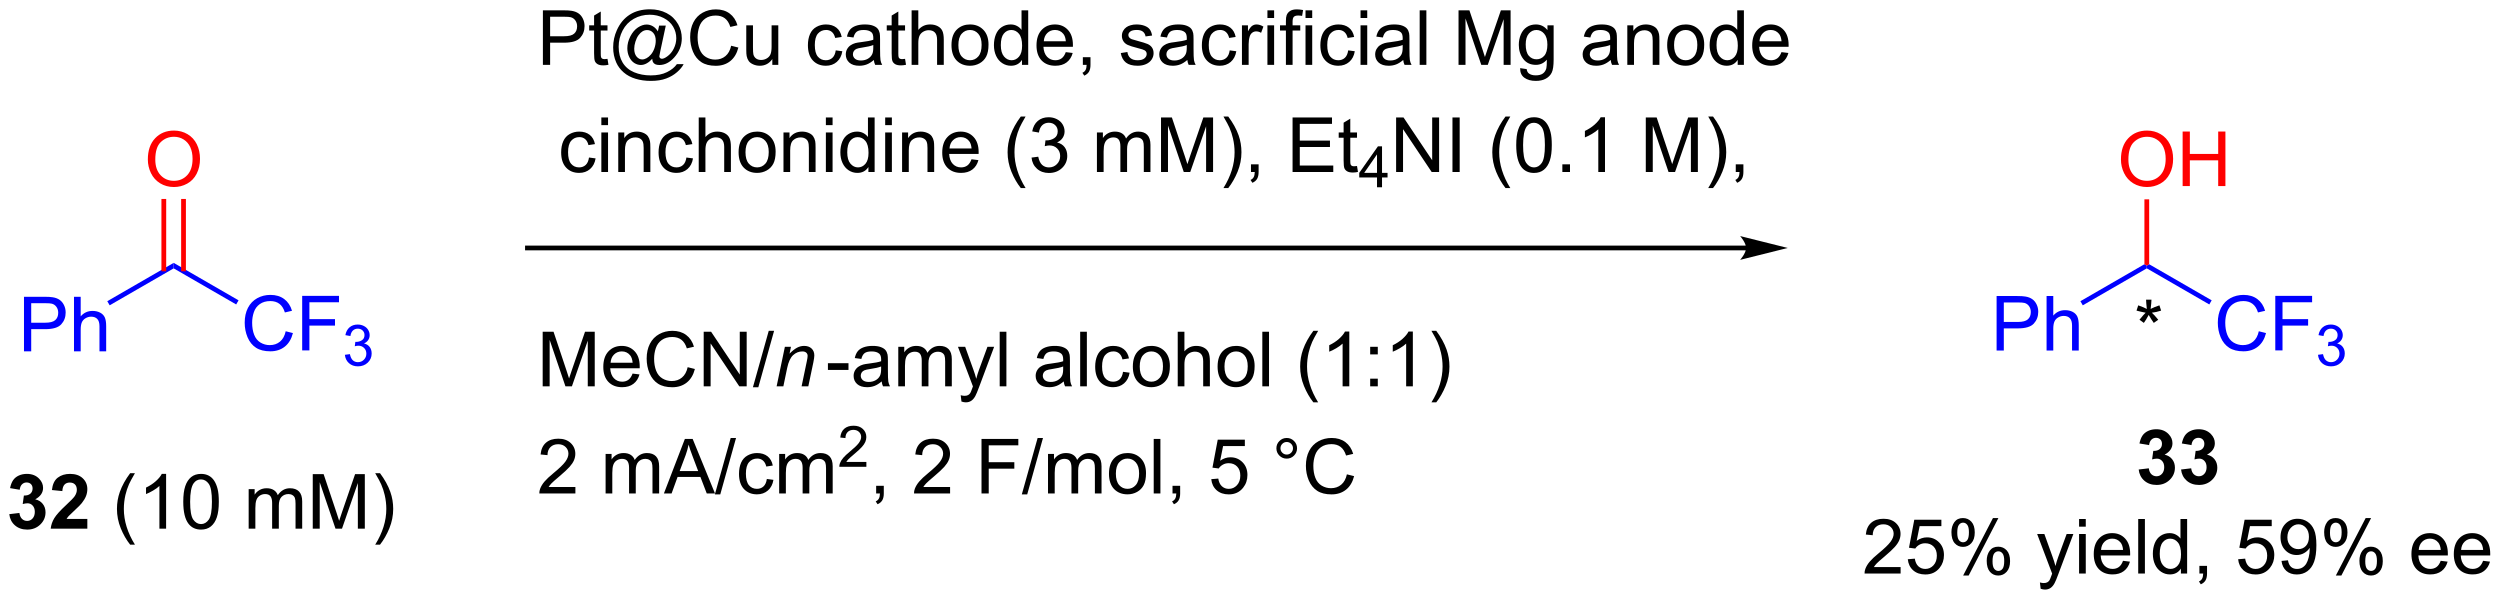
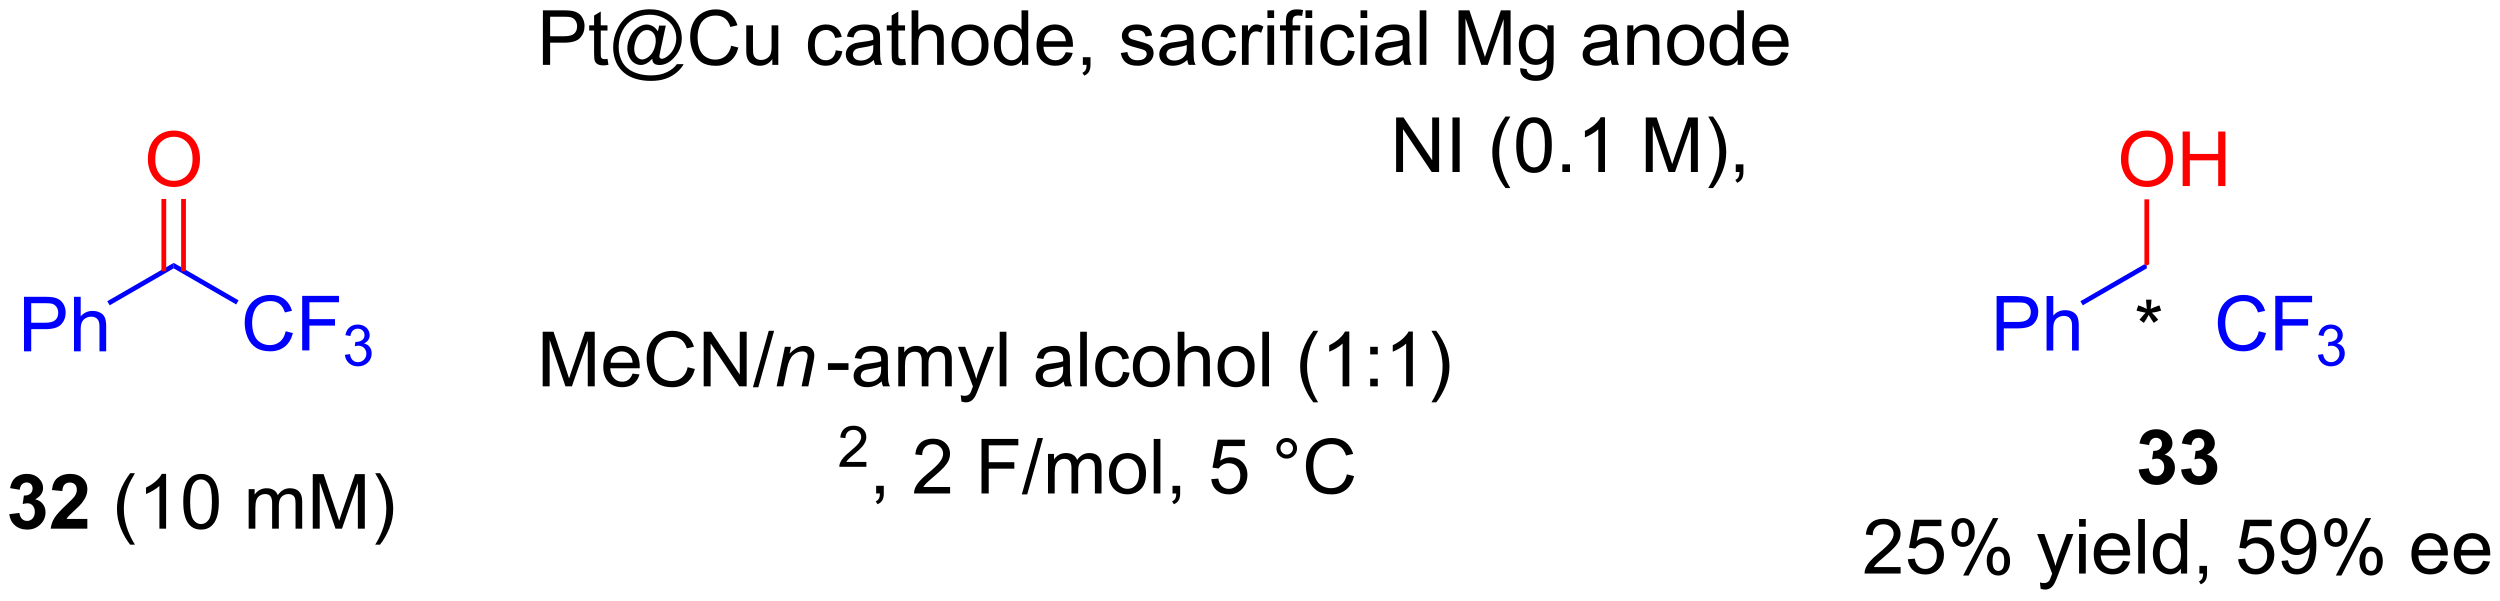
<svg xmlns="http://www.w3.org/2000/svg" stroke-dasharray="none" shape-rendering="auto" font-family="'Dialog'" text-rendering="auto" width="720" fill-opacity="1" color-interpolation="auto" color-rendering="auto" preserveAspectRatio="xMidYMid meet" font-size="12px" viewBox="0 0 720 173" fill="black" stroke="black" image-rendering="auto" stroke-miterlimit="10" stroke-linecap="square" stroke-linejoin="miter" font-style="normal" stroke-width="1" height="173" stroke-dashoffset="0" font-weight="normal" stroke-opacity="1">
  <defs id="genericDefs" />
  <g>
    <defs id="defs1">
      <clipPath clipPathUnits="userSpaceOnUse" id="clipPath1">
        <path d="M0.965 4.212 L270.898 4.212 L270.898 68.88 L0.965 68.88 L0.965 4.212 Z" />
      </clipPath>
      <clipPath clipPathUnits="userSpaceOnUse" id="clipPath2">
        <path d="M143.883 173.992 L143.883 236.862 L406.311 236.862 L406.311 173.992 Z" />
      </clipPath>
    </defs>
    <g fill="blue" transform="scale(2.667,2.667) translate(-0.965,-4.212) matrix(1.029,0,0,1.029,-147.034,-174.756)" stroke="blue">
      <path d="M146.345 210.795 L146.345 205.069 L148.507 205.069 Q149.077 205.069 149.377 205.123 Q149.799 205.194 150.083 205.392 Q150.369 205.587 150.543 205.944 Q150.718 206.298 150.718 206.725 Q150.718 207.454 150.252 207.962 Q149.788 208.467 148.572 208.467 L147.103 208.467 L147.103 210.795 L146.345 210.795 ZM147.103 207.79 L148.585 207.79 Q149.319 207.79 149.627 207.517 Q149.937 207.243 149.937 206.748 Q149.937 206.389 149.754 206.134 Q149.572 205.876 149.275 205.795 Q149.085 205.743 148.569 205.743 L147.103 205.743 L147.103 207.79 ZM151.593 210.795 L151.593 205.069 L152.296 205.069 L152.296 207.123 Q152.788 206.553 153.538 206.553 Q153.999 206.553 154.338 206.735 Q154.679 206.915 154.825 207.235 Q154.97 207.556 154.97 208.165 L154.97 210.795 L154.267 210.795 L154.267 208.165 Q154.267 207.639 154.038 207.399 Q153.812 207.157 153.392 207.157 Q153.08 207.157 152.804 207.321 Q152.53 207.483 152.413 207.761 Q152.296 208.037 152.296 208.524 L152.296 210.795 L151.593 210.795 Z" stroke="none" clip-path="url(#clipPath2)" />
    </g>
    <g fill="blue" transform="matrix(2.743,0,0,2.743,-394.662,-477.248)" stroke="blue">
      <path d="M155.394 206.044 L155.144 205.611 L162.114 201.587 L162.114 202.164 Z" stroke="none" clip-path="url(#clipPath2)" />
    </g>
    <g fill="blue" transform="matrix(2.743,0,0,2.743,-394.662,-477.248)" stroke="blue">
      <path d="M173.877 208.768 L174.635 208.958 Q174.398 209.893 173.778 210.385 Q173.158 210.874 172.265 210.874 Q171.338 210.874 170.757 210.497 Q170.179 210.119 169.874 209.405 Q169.572 208.689 169.572 207.869 Q169.572 206.973 169.913 206.309 Q170.257 205.643 170.887 205.296 Q171.518 204.95 172.275 204.95 Q173.135 204.95 173.721 205.387 Q174.307 205.825 174.538 206.619 L173.791 206.793 Q173.593 206.168 173.213 205.885 Q172.835 205.598 172.26 205.598 Q171.601 205.598 171.156 205.916 Q170.713 206.231 170.533 206.765 Q170.353 207.299 170.353 207.864 Q170.353 208.596 170.567 209.14 Q170.781 209.684 171.228 209.955 Q171.679 210.223 172.202 210.223 Q172.838 210.223 173.278 209.856 Q173.721 209.489 173.877 208.768 ZM175.607 210.775 L175.607 205.049 L179.472 205.049 L179.472 205.723 L176.365 205.723 L176.365 207.497 L179.053 207.497 L179.053 208.174 L176.365 208.174 L176.365 210.775 L175.607 210.775 Z" stroke="none" clip-path="url(#clipPath2)" />
    </g>
    <g fill="blue" transform="matrix(2.743,0,0,2.743,-394.662,-477.248)" stroke="blue">
      <path d="M180.09 211.24 L180.617 211.17 Q180.709 211.619 180.926 211.817 Q181.144 212.014 181.459 212.014 Q181.83 212.014 182.086 211.756 Q182.344 211.498 182.344 211.118 Q182.344 210.754 182.105 210.52 Q181.869 210.284 181.502 210.284 Q181.353 210.284 181.131 210.342 L181.189 209.879 Q181.242 209.885 181.273 209.885 Q181.611 209.885 181.881 209.709 Q182.15 209.534 182.15 209.166 Q182.15 208.877 181.953 208.688 Q181.758 208.496 181.447 208.496 Q181.139 208.496 180.934 208.69 Q180.728 208.883 180.67 209.27 L180.143 209.176 Q180.24 208.645 180.582 208.354 Q180.926 208.063 181.435 208.063 Q181.787 208.063 182.082 208.213 Q182.379 208.364 182.535 208.625 Q182.691 208.885 182.691 209.178 Q182.691 209.457 182.541 209.686 Q182.393 209.914 182.1 210.049 Q182.48 210.137 182.691 210.414 Q182.902 210.69 182.902 211.106 Q182.902 211.668 182.492 212.061 Q182.082 212.452 181.455 212.452 Q180.891 212.452 180.516 212.115 Q180.143 211.778 180.09 211.24 Z" stroke="none" clip-path="url(#clipPath2)" />
    </g>
    <g fill="blue" transform="matrix(2.743,0,0,2.743,-394.662,-477.248)" stroke="blue">
      <path d="M162.114 202.164 L162.114 201.587 L168.927 205.52 L168.677 205.953 Z" stroke="none" clip-path="url(#clipPath2)" />
    </g>
    <g fill="red" transform="matrix(2.743,0,0,2.743,-394.662,-477.248)" stroke="red">
      <path d="M159.403 190.736 Q159.403 189.309 160.168 188.505 Q160.934 187.697 162.145 187.697 Q162.936 187.697 163.572 188.077 Q164.21 188.455 164.543 189.132 Q164.879 189.809 164.879 190.668 Q164.879 191.541 164.528 192.228 Q164.176 192.916 163.53 193.27 Q162.887 193.624 162.139 193.624 Q161.332 193.624 160.694 193.234 Q160.059 192.84 159.731 192.166 Q159.403 191.489 159.403 190.736 ZM160.184 190.747 Q160.184 191.783 160.738 192.38 Q161.296 192.973 162.137 192.973 Q162.991 192.973 163.543 192.372 Q164.098 191.77 164.098 190.666 Q164.098 189.965 163.861 189.445 Q163.624 188.924 163.168 188.637 Q162.715 188.348 162.147 188.348 Q161.343 188.348 160.762 188.903 Q160.184 189.455 160.184 190.747 Z" stroke="none" clip-path="url(#clipPath2)" />
    </g>
    <g fill="red" transform="matrix(2.743,0,0,2.743,-394.662,-477.248)" stroke="red">
      <path d="M163.399 202.473 L163.399 194.877 L162.899 194.877 L162.899 202.473 ZM161.329 202.473 L161.329 194.877 L160.829 194.877 L160.829 202.473 Z" stroke="none" clip-path="url(#clipPath2)" />
    </g>
    <g transform="matrix(2.743,0,0,2.743,-394.662,-477.248)">
-       <path d="M327.209 199.772 L199.259 199.772 L199.009 199.772 L199.009 200.272 L199.259 200.272 L327.209 200.272 L327.459 200.272 L327.459 199.772 L327.209 199.772 ZM331.584 200.022 L326.584 198.772 C326.584 198.772 327.209 199.475 327.209 200.022 C327.209 200.569 326.584 201.272 326.584 201.272 Z" stroke="none" clip-path="url(#clipPath2)" />
-     </g>
+       </g>
    <g transform="matrix(2.743,0,0,2.743,-394.662,-477.248)">
      <path d="M200.881 180.797 L200.881 175.071 L203.043 175.071 Q203.613 175.071 203.913 175.125 Q204.335 175.196 204.619 175.394 Q204.905 175.589 205.079 175.946 Q205.254 176.3 205.254 176.727 Q205.254 177.456 204.788 177.964 Q204.324 178.469 203.108 178.469 L201.639 178.469 L201.639 180.797 L200.881 180.797 ZM201.639 177.792 L203.121 177.792 Q203.855 177.792 204.163 177.519 Q204.473 177.245 204.473 176.75 Q204.473 176.391 204.29 176.136 Q204.108 175.878 203.811 175.797 Q203.621 175.745 203.105 175.745 L201.639 175.745 L201.639 177.792 ZM207.663 180.167 L207.764 180.79 Q207.467 180.852 207.233 180.852 Q206.85 180.852 206.639 180.732 Q206.428 180.61 206.342 180.412 Q206.256 180.214 206.256 179.581 L206.256 177.196 L205.741 177.196 L205.741 176.649 L206.256 176.649 L206.256 175.62 L206.957 175.198 L206.957 176.649 L207.663 176.649 L207.663 177.196 L206.957 177.196 L206.957 179.62 Q206.957 179.922 206.994 180.008 Q207.03 180.094 207.113 180.146 Q207.199 180.196 207.355 180.196 Q207.473 180.196 207.663 180.167 ZM212.359 180.159 Q212.104 180.454 211.789 180.633 Q211.476 180.81 211.159 180.81 Q210.812 180.81 210.484 180.607 Q210.156 180.401 209.951 179.98 Q209.745 179.558 209.745 179.055 Q209.745 178.433 210.062 177.81 Q210.383 177.188 210.854 176.875 Q211.328 176.563 211.773 176.563 Q212.112 176.563 212.419 176.74 Q212.729 176.917 212.953 177.282 L213.086 176.675 L213.784 176.675 L213.221 179.297 Q213.104 179.844 213.104 179.901 Q213.104 180.008 213.185 180.084 Q213.266 180.159 213.378 180.159 Q213.586 180.159 213.922 179.922 Q214.367 179.61 214.625 179.084 Q214.885 178.558 214.885 178 Q214.885 177.347 214.552 176.782 Q214.219 176.214 213.555 175.875 Q212.893 175.534 212.094 175.534 Q211.18 175.534 210.422 175.964 Q209.667 176.391 209.25 177.19 Q208.836 177.987 208.836 178.901 Q208.836 179.86 209.25 180.553 Q209.667 181.243 210.453 181.573 Q211.242 181.904 212.198 181.904 Q213.221 181.904 213.911 181.56 Q214.604 181.217 214.948 180.722 L215.656 180.722 Q215.456 181.133 214.971 181.558 Q214.487 181.985 213.818 182.232 Q213.151 182.482 212.211 182.482 Q211.344 182.482 210.609 182.258 Q209.878 182.037 209.362 181.589 Q208.846 181.141 208.586 180.558 Q208.258 179.821 208.258 178.964 Q208.258 178.011 208.648 177.149 Q209.125 176.089 210 175.526 Q210.878 174.964 212.128 174.964 Q213.096 174.964 213.867 175.362 Q214.641 175.758 215.086 176.542 Q215.464 177.219 215.464 178.011 Q215.464 179.144 214.667 180.024 Q213.956 180.813 213.112 180.813 Q212.844 180.813 212.677 180.732 Q212.51 180.649 212.432 180.495 Q212.383 180.399 212.359 180.159 ZM210.469 179.102 Q210.469 179.636 210.721 179.933 Q210.976 180.23 211.305 180.23 Q211.523 180.23 211.766 180.099 Q212.008 179.969 212.226 179.711 Q212.448 179.454 212.589 179.058 Q212.729 178.659 212.729 178.261 Q212.729 177.73 212.466 177.438 Q212.203 177.144 211.823 177.144 Q211.573 177.144 211.351 177.271 Q211.133 177.399 210.924 177.68 Q210.719 177.961 210.594 178.365 Q210.469 178.766 210.469 179.102 ZM220.647 178.79 L221.405 178.98 Q221.168 179.915 220.548 180.407 Q219.928 180.896 219.035 180.896 Q218.108 180.896 217.527 180.519 Q216.949 180.141 216.644 179.428 Q216.342 178.711 216.342 177.891 Q216.342 176.995 216.684 176.331 Q217.027 175.665 217.657 175.318 Q218.288 174.972 219.046 174.972 Q219.905 174.972 220.491 175.409 Q221.077 175.847 221.309 176.641 L220.561 176.815 Q220.363 176.19 219.983 175.907 Q219.605 175.62 219.03 175.62 Q218.371 175.62 217.926 175.938 Q217.483 176.253 217.303 176.787 Q217.124 177.321 217.124 177.886 Q217.124 178.618 217.337 179.162 Q217.551 179.706 217.999 179.977 Q218.449 180.245 218.973 180.245 Q219.608 180.245 220.048 179.878 Q220.491 179.511 220.647 178.79 ZM224.969 180.797 L224.969 180.188 Q224.484 180.891 223.651 180.891 Q223.284 180.891 222.966 180.75 Q222.648 180.61 222.492 180.396 Q222.339 180.183 222.276 179.875 Q222.234 179.667 222.234 179.219 L222.234 176.649 L222.938 176.649 L222.938 178.948 Q222.938 179.5 222.979 179.69 Q223.047 179.969 223.26 180.128 Q223.476 180.284 223.792 180.284 Q224.109 180.284 224.385 180.123 Q224.664 179.961 224.779 179.683 Q224.893 179.401 224.893 178.87 L224.893 176.649 L225.596 176.649 L225.596 180.797 L224.969 180.797 ZM231.628 179.276 L232.32 179.368 Q232.206 180.081 231.74 180.487 Q231.273 180.891 230.594 180.891 Q229.742 180.891 229.224 180.334 Q228.706 179.776 228.706 178.737 Q228.706 178.065 228.927 177.563 Q229.151 177.058 229.607 176.808 Q230.062 176.555 230.596 176.555 Q231.273 176.555 231.703 176.896 Q232.133 177.237 232.253 177.868 L231.57 177.972 Q231.471 177.555 231.224 177.344 Q230.976 177.133 230.625 177.133 Q230.094 177.133 229.76 177.513 Q229.43 177.894 229.43 178.719 Q229.43 179.555 229.75 179.935 Q230.07 180.313 230.586 180.313 Q231 180.313 231.276 180.06 Q231.555 179.805 231.628 179.276 ZM235.628 180.284 Q235.237 180.618 234.875 180.756 Q234.516 180.891 234.101 180.891 Q233.417 180.891 233.049 180.558 Q232.682 180.222 232.682 179.704 Q232.682 179.399 232.82 179.146 Q232.961 178.894 233.185 178.743 Q233.409 178.589 233.69 178.511 Q233.898 178.456 234.315 178.407 Q235.167 178.305 235.57 178.165 Q235.573 178.019 235.573 177.98 Q235.573 177.55 235.375 177.375 Q235.104 177.136 234.573 177.136 Q234.078 177.136 233.841 177.31 Q233.604 177.485 233.492 177.925 L232.805 177.831 Q232.898 177.391 233.112 177.12 Q233.328 176.847 233.734 176.701 Q234.141 176.555 234.674 176.555 Q235.206 176.555 235.536 176.68 Q235.87 176.805 236.026 176.995 Q236.182 177.183 236.245 177.472 Q236.281 177.651 236.281 178.12 L236.281 179.058 Q236.281 180.04 236.326 180.3 Q236.37 180.558 236.503 180.797 L235.768 180.797 Q235.659 180.579 235.628 180.284 ZM235.57 178.714 Q235.188 178.87 234.422 178.98 Q233.987 179.042 233.807 179.12 Q233.628 179.198 233.529 179.349 Q233.432 179.5 233.432 179.683 Q233.432 179.964 233.646 180.151 Q233.859 180.339 234.268 180.339 Q234.674 180.339 234.99 180.162 Q235.307 179.985 235.456 179.675 Q235.57 179.438 235.57 178.972 L235.57 178.714 ZM238.905 180.167 L239.006 180.79 Q238.71 180.852 238.475 180.852 Q238.092 180.852 237.881 180.732 Q237.671 180.61 237.585 180.412 Q237.499 180.214 237.499 179.581 L237.499 177.196 L236.983 177.196 L236.983 176.649 L237.499 176.649 L237.499 175.62 L238.199 175.198 L238.199 176.649 L238.905 176.649 L238.905 177.196 L238.199 177.196 L238.199 179.62 Q238.199 179.922 238.236 180.008 Q238.272 180.094 238.355 180.146 Q238.441 180.196 238.598 180.196 Q238.715 180.196 238.905 180.167 ZM239.594 180.797 L239.594 175.071 L240.297 175.071 L240.297 177.125 Q240.789 176.555 241.539 176.555 Q242 176.555 242.339 176.737 Q242.68 176.917 242.826 177.237 Q242.971 177.558 242.971 178.167 L242.971 180.797 L242.268 180.797 L242.268 178.167 Q242.268 177.641 242.039 177.401 Q241.812 177.159 241.393 177.159 Q241.081 177.159 240.805 177.323 Q240.531 177.485 240.414 177.763 Q240.297 178.04 240.297 178.526 L240.297 180.797 L239.594 180.797 ZM243.78 178.722 Q243.78 177.571 244.421 177.016 Q244.957 176.555 245.725 176.555 Q246.582 176.555 247.124 177.115 Q247.668 177.675 247.668 178.665 Q247.668 179.464 247.426 179.925 Q247.186 180.383 246.728 180.638 Q246.269 180.891 245.725 180.891 Q244.855 180.891 244.316 180.334 Q243.78 179.774 243.78 178.722 ZM244.504 178.722 Q244.504 179.519 244.85 179.917 Q245.199 180.313 245.725 180.313 Q246.249 180.313 246.595 179.915 Q246.944 179.516 246.944 178.698 Q246.944 177.93 246.595 177.534 Q246.246 177.136 245.725 177.136 Q245.199 177.136 244.85 177.532 Q244.504 177.925 244.504 178.722 ZM251.182 180.797 L251.182 180.274 Q250.789 180.891 250.023 180.891 Q249.526 180.891 249.109 180.618 Q248.695 180.344 248.466 179.855 Q248.237 179.362 248.237 178.727 Q248.237 178.105 248.443 177.599 Q248.651 177.094 249.065 176.826 Q249.479 176.555 249.992 176.555 Q250.367 176.555 250.659 176.714 Q250.953 176.87 251.135 177.125 L251.135 175.071 L251.836 175.071 L251.836 180.797 L251.182 180.797 ZM248.961 178.727 Q248.961 179.524 249.297 179.92 Q249.633 180.313 250.089 180.313 Q250.549 180.313 250.872 179.935 Q251.195 179.558 251.195 178.784 Q251.195 177.933 250.867 177.534 Q250.539 177.136 250.057 177.136 Q249.589 177.136 249.273 177.519 Q248.961 177.901 248.961 178.727 ZM255.78 179.461 L256.507 179.55 Q256.335 180.188 255.869 180.54 Q255.405 180.891 254.684 180.891 Q253.772 180.891 253.238 180.331 Q252.707 179.769 252.707 178.758 Q252.707 177.711 253.246 177.133 Q253.785 176.555 254.644 176.555 Q255.475 176.555 256.001 177.123 Q256.53 177.688 256.53 178.714 Q256.53 178.776 256.527 178.901 L253.434 178.901 Q253.473 179.586 253.819 179.951 Q254.168 180.313 254.686 180.313 Q255.074 180.313 255.348 180.11 Q255.621 179.907 255.78 179.461 ZM253.473 178.323 L255.788 178.323 Q255.741 177.8 255.522 177.54 Q255.186 177.133 254.652 177.133 Q254.168 177.133 253.837 177.459 Q253.506 177.782 253.473 178.323 ZM257.573 180.797 L257.573 179.995 L258.375 179.995 L258.375 180.797 Q258.375 181.24 258.219 181.511 Q258.062 181.782 257.721 181.93 L257.526 181.631 Q257.75 181.532 257.854 181.342 Q257.961 181.154 257.971 180.797 L257.573 180.797 ZM261.555 179.558 L262.25 179.448 Q262.307 179.868 262.575 180.092 Q262.844 180.313 263.323 180.313 Q263.807 180.313 264.042 180.115 Q264.276 179.917 264.276 179.651 Q264.276 179.415 264.07 179.276 Q263.924 179.183 263.351 179.04 Q262.578 178.844 262.279 178.701 Q261.979 178.558 261.825 178.308 Q261.672 178.055 261.672 177.75 Q261.672 177.472 261.797 177.237 Q261.924 177 262.143 176.844 Q262.307 176.722 262.591 176.638 Q262.875 176.555 263.198 176.555 Q263.688 176.555 264.055 176.696 Q264.424 176.836 264.599 177.076 Q264.776 177.315 264.844 177.719 L264.156 177.813 Q264.109 177.493 263.883 177.313 Q263.659 177.133 263.25 177.133 Q262.766 177.133 262.557 177.295 Q262.351 177.454 262.351 177.667 Q262.351 177.805 262.438 177.915 Q262.523 178.026 262.706 178.102 Q262.812 178.141 263.328 178.282 Q264.073 178.48 264.367 178.607 Q264.664 178.735 264.831 178.977 Q265 179.219 265 179.579 Q265 179.93 264.794 180.24 Q264.589 180.55 264.2 180.722 Q263.815 180.891 263.328 180.891 Q262.518 180.891 262.094 180.555 Q261.672 180.219 261.555 179.558 ZM268.542 180.284 Q268.151 180.618 267.789 180.756 Q267.43 180.891 267.016 180.891 Q266.331 180.891 265.964 180.558 Q265.596 180.222 265.596 179.704 Q265.596 179.399 265.734 179.146 Q265.875 178.894 266.099 178.743 Q266.323 178.589 266.604 178.511 Q266.812 178.456 267.229 178.407 Q268.081 178.305 268.484 178.165 Q268.487 178.019 268.487 177.98 Q268.487 177.55 268.289 177.375 Q268.018 177.136 267.487 177.136 Q266.992 177.136 266.755 177.31 Q266.518 177.485 266.406 177.925 L265.719 177.831 Q265.812 177.391 266.026 177.12 Q266.242 176.847 266.648 176.701 Q267.055 176.555 267.589 176.555 Q268.12 176.555 268.45 176.68 Q268.784 176.805 268.94 176.995 Q269.096 177.183 269.159 177.472 Q269.195 177.651 269.195 178.12 L269.195 179.058 Q269.195 180.04 269.24 180.3 Q269.284 180.558 269.417 180.797 L268.682 180.797 Q268.573 180.579 268.542 180.284 ZM268.484 178.714 Q268.101 178.87 267.336 178.98 Q266.901 179.042 266.721 179.12 Q266.542 179.198 266.443 179.349 Q266.346 179.5 266.346 179.683 Q266.346 179.964 266.56 180.151 Q266.773 180.339 267.182 180.339 Q267.589 180.339 267.904 180.162 Q268.221 179.985 268.37 179.675 Q268.484 179.438 268.484 178.972 L268.484 178.714 ZM272.991 179.276 L273.684 179.368 Q273.569 180.081 273.103 180.487 Q272.637 180.891 271.957 180.891 Q271.105 180.891 270.587 180.334 Q270.069 179.776 270.069 178.737 Q270.069 178.065 270.29 177.563 Q270.514 177.058 270.97 176.808 Q271.426 176.555 271.96 176.555 Q272.637 176.555 273.066 176.896 Q273.496 177.237 273.616 177.868 L272.934 177.972 Q272.835 177.555 272.587 177.344 Q272.34 177.133 271.988 177.133 Q271.457 177.133 271.124 177.513 Q270.793 177.894 270.793 178.719 Q270.793 179.555 271.113 179.935 Q271.434 180.313 271.949 180.313 Q272.363 180.313 272.639 180.06 Q272.918 179.805 272.991 179.276 ZM274.277 180.797 L274.277 176.649 L274.91 176.649 L274.91 177.276 Q275.152 176.836 275.355 176.696 Q275.561 176.555 275.809 176.555 Q276.163 176.555 276.53 176.782 L276.288 177.433 Q276.03 177.282 275.772 177.282 Q275.543 177.282 275.358 177.42 Q275.176 177.558 275.098 177.805 Q274.98 178.18 274.98 178.625 L274.98 180.797 L274.277 180.797 ZM276.952 175.878 L276.952 175.071 L277.655 175.071 L277.655 175.878 L276.952 175.878 ZM276.952 180.797 L276.952 176.649 L277.655 176.649 L277.655 180.797 L276.952 180.797 ZM278.893 180.797 L278.893 177.196 L278.273 177.196 L278.273 176.649 L278.893 176.649 L278.893 176.206 Q278.893 175.79 278.969 175.586 Q279.07 175.313 279.325 175.144 Q279.581 174.972 280.042 174.972 Q280.339 174.972 280.698 175.042 L280.594 175.657 Q280.375 175.618 280.18 175.618 Q279.859 175.618 279.726 175.756 Q279.594 175.891 279.594 176.266 L279.594 176.649 L280.401 176.649 L280.401 177.196 L279.594 177.196 L279.594 180.797 L278.893 180.797 ZM280.952 175.878 L280.952 175.071 L281.655 175.071 L281.655 175.878 L280.952 175.878 ZM280.952 180.797 L280.952 176.649 L281.655 176.649 L281.655 180.797 L280.952 180.797 ZM285.432 179.276 L286.125 179.368 Q286.01 180.081 285.544 180.487 Q285.078 180.891 284.398 180.891 Q283.547 180.891 283.029 180.334 Q282.51 179.776 282.51 178.737 Q282.51 178.065 282.732 177.563 Q282.956 177.058 283.411 176.808 Q283.867 176.555 284.401 176.555 Q285.078 176.555 285.508 176.896 Q285.938 177.237 286.057 177.868 L285.375 177.972 Q285.276 177.555 285.029 177.344 Q284.781 177.133 284.43 177.133 Q283.898 177.133 283.565 177.513 Q283.234 177.894 283.234 178.719 Q283.234 179.555 283.555 179.935 Q283.875 180.313 284.391 180.313 Q284.805 180.313 285.081 180.06 Q285.359 179.805 285.432 179.276 ZM286.729 175.878 L286.729 175.071 L287.432 175.071 L287.432 175.878 L286.729 175.878 ZM286.729 180.797 L286.729 176.649 L287.432 176.649 L287.432 180.797 L286.729 180.797 ZM291.21 180.284 Q290.819 180.618 290.457 180.756 Q290.098 180.891 289.684 180.891 Q288.999 180.891 288.632 180.558 Q288.264 180.222 288.264 179.704 Q288.264 179.399 288.402 179.146 Q288.543 178.894 288.767 178.743 Q288.991 178.589 289.272 178.511 Q289.48 178.456 289.897 178.407 Q290.749 178.305 291.152 178.165 Q291.155 178.019 291.155 177.98 Q291.155 177.55 290.957 177.375 Q290.686 177.136 290.155 177.136 Q289.66 177.136 289.423 177.31 Q289.186 177.485 289.074 177.925 L288.387 177.831 Q288.48 177.391 288.694 177.12 Q288.91 176.847 289.316 176.701 Q289.723 176.555 290.257 176.555 Q290.788 176.555 291.118 176.68 Q291.452 176.805 291.608 176.995 Q291.764 177.183 291.827 177.472 Q291.863 177.651 291.863 178.12 L291.863 179.058 Q291.863 180.04 291.908 180.3 Q291.952 180.558 292.085 180.797 L291.35 180.797 Q291.241 180.579 291.21 180.284 ZM291.152 178.714 Q290.769 178.87 290.004 178.98 Q289.569 179.042 289.389 179.12 Q289.21 179.198 289.111 179.349 Q289.014 179.5 289.014 179.683 Q289.014 179.964 289.228 180.151 Q289.441 180.339 289.85 180.339 Q290.257 180.339 290.572 180.162 Q290.889 179.985 291.038 179.675 Q291.152 179.438 291.152 178.972 L291.152 178.714 ZM292.938 180.797 L292.938 175.071 L293.641 175.071 L293.641 180.797 L292.938 180.797 ZM297.018 180.797 L297.018 175.071 L298.159 175.071 L299.516 179.125 Q299.703 179.69 299.789 179.972 Q299.885 179.659 300.094 179.055 L301.464 175.071 L302.484 175.071 L302.484 180.797 L301.753 180.797 L301.753 176.003 L300.089 180.797 L299.406 180.797 L297.75 175.922 L297.75 180.797 L297.018 180.797 ZM303.487 181.141 L304.172 181.243 Q304.214 181.56 304.409 181.704 Q304.672 181.899 305.125 181.899 Q305.612 181.899 305.878 181.704 Q306.143 181.508 306.237 181.157 Q306.292 180.943 306.289 180.253 Q305.828 180.797 305.141 180.797 Q304.284 180.797 303.815 180.18 Q303.346 179.563 303.346 178.698 Q303.346 178.105 303.56 177.605 Q303.776 177.102 304.185 176.829 Q304.594 176.555 305.143 176.555 Q305.878 176.555 306.354 177.149 L306.354 176.649 L307.003 176.649 L307.003 180.235 Q307.003 181.204 306.805 181.607 Q306.609 182.013 306.18 182.248 Q305.753 182.482 305.128 182.482 Q304.385 182.482 303.927 182.146 Q303.471 181.813 303.487 181.141 ZM304.07 178.649 Q304.07 179.464 304.393 179.839 Q304.719 180.214 305.206 180.214 Q305.69 180.214 306.018 179.842 Q306.346 179.469 306.346 178.672 Q306.346 177.909 306.008 177.524 Q305.672 177.136 305.195 177.136 Q304.726 177.136 304.398 177.519 Q304.07 177.899 304.07 178.649 ZM312.995 180.284 Q312.604 180.618 312.242 180.756 Q311.883 180.891 311.469 180.891 Q310.784 180.891 310.417 180.558 Q310.049 180.222 310.049 179.704 Q310.049 179.399 310.188 179.146 Q310.328 178.894 310.552 178.743 Q310.776 178.589 311.057 178.511 Q311.266 178.456 311.682 178.407 Q312.534 178.305 312.938 178.165 Q312.94 178.019 312.94 177.98 Q312.94 177.55 312.742 177.375 Q312.471 177.136 311.94 177.136 Q311.445 177.136 311.208 177.31 Q310.971 177.485 310.859 177.925 L310.172 177.831 Q310.266 177.391 310.479 177.12 Q310.695 176.847 311.101 176.701 Q311.508 176.555 312.042 176.555 Q312.573 176.555 312.904 176.68 Q313.237 176.805 313.393 176.995 Q313.549 177.183 313.612 177.472 Q313.648 177.651 313.648 178.12 L313.648 179.058 Q313.648 180.04 313.693 180.3 Q313.737 180.558 313.87 180.797 L313.135 180.797 Q313.026 180.579 312.995 180.284 ZM312.938 178.714 Q312.555 178.87 311.789 178.98 Q311.354 179.042 311.174 179.12 Q310.995 179.198 310.896 179.349 Q310.799 179.5 310.799 179.683 Q310.799 179.964 311.013 180.151 Q311.226 180.339 311.635 180.339 Q312.042 180.339 312.357 180.162 Q312.674 179.985 312.823 179.675 Q312.938 179.438 312.938 178.972 L312.938 178.714 ZM314.738 180.797 L314.738 176.649 L315.371 176.649 L315.371 177.237 Q315.827 176.555 316.691 176.555 Q317.066 176.555 317.379 176.69 Q317.694 176.823 317.85 177.042 Q318.007 177.261 318.069 177.563 Q318.108 177.758 318.108 178.245 L318.108 180.797 L317.405 180.797 L317.405 178.274 Q317.405 177.844 317.322 177.631 Q317.241 177.417 317.033 177.292 Q316.824 177.165 316.543 177.165 Q316.092 177.165 315.767 177.451 Q315.441 177.735 315.441 178.532 L315.441 180.797 L314.738 180.797 ZM318.924 178.722 Q318.924 177.571 319.565 177.016 Q320.101 176.555 320.87 176.555 Q321.726 176.555 322.268 177.115 Q322.812 177.675 322.812 178.665 Q322.812 179.464 322.57 179.925 Q322.331 180.383 321.872 180.638 Q321.414 180.891 320.87 180.891 Q320 180.891 319.461 180.334 Q318.924 179.774 318.924 178.722 ZM319.648 178.722 Q319.648 179.519 319.995 179.917 Q320.344 180.313 320.87 180.313 Q321.393 180.313 321.74 179.915 Q322.089 179.516 322.089 178.698 Q322.089 177.93 321.74 177.534 Q321.391 177.136 320.87 177.136 Q320.344 177.136 319.995 177.532 Q319.648 177.925 319.648 178.722 ZM326.327 180.797 L326.327 180.274 Q325.934 180.891 325.168 180.891 Q324.671 180.891 324.254 180.618 Q323.84 180.344 323.611 179.855 Q323.382 179.362 323.382 178.727 Q323.382 178.105 323.587 177.599 Q323.796 177.094 324.21 176.826 Q324.624 176.555 325.137 176.555 Q325.512 176.555 325.803 176.714 Q326.098 176.87 326.28 177.125 L326.28 175.071 L326.98 175.071 L326.98 180.797 L326.327 180.797 ZM324.105 178.727 Q324.105 179.524 324.441 179.92 Q324.777 180.313 325.233 180.313 Q325.694 180.313 326.017 179.935 Q326.34 179.558 326.34 178.784 Q326.34 177.933 326.012 177.534 Q325.684 177.136 325.202 177.136 Q324.733 177.136 324.418 177.519 Q324.105 177.901 324.105 178.727 ZM330.924 179.461 L331.651 179.55 Q331.479 180.188 331.013 180.54 Q330.549 180.891 329.828 180.891 Q328.917 180.891 328.383 180.331 Q327.851 179.769 327.851 178.758 Q327.851 177.711 328.391 177.133 Q328.93 176.555 329.789 176.555 Q330.62 176.555 331.146 177.123 Q331.674 177.688 331.674 178.714 Q331.674 178.776 331.672 178.901 L328.578 178.901 Q328.617 179.586 328.964 179.951 Q329.312 180.313 329.831 180.313 Q330.219 180.313 330.492 180.11 Q330.766 179.907 330.924 179.461 ZM328.617 178.323 L330.932 178.323 Q330.885 177.8 330.667 177.54 Q330.331 177.133 329.797 177.133 Q329.312 177.133 328.982 177.459 Q328.651 177.782 328.617 178.323 Z" stroke="none" clip-path="url(#clipPath2)" />
    </g>
    <g transform="matrix(2.743,0,0,2.743,-394.662,-477.248)">
-       <path d="M205.721 190.526 L206.414 190.618 Q206.299 191.331 205.833 191.737 Q205.367 192.141 204.688 192.141 Q203.836 192.141 203.318 191.584 Q202.799 191.026 202.799 189.987 Q202.799 189.315 203.021 188.813 Q203.245 188.308 203.701 188.058 Q204.156 187.805 204.69 187.805 Q205.367 187.805 205.797 188.146 Q206.226 188.487 206.346 189.118 L205.664 189.222 Q205.565 188.805 205.318 188.594 Q205.07 188.383 204.719 188.383 Q204.188 188.383 203.854 188.763 Q203.523 189.144 203.523 189.969 Q203.523 190.805 203.844 191.185 Q204.164 191.563 204.68 191.563 Q205.094 191.563 205.37 191.31 Q205.648 191.055 205.721 190.526 ZM207.018 187.128 L207.018 186.321 L207.721 186.321 L207.721 187.128 L207.018 187.128 ZM207.018 192.047 L207.018 187.899 L207.721 187.899 L207.721 192.047 L207.018 192.047 ZM208.793 192.047 L208.793 187.899 L209.426 187.899 L209.426 188.487 Q209.881 187.805 210.746 187.805 Q211.121 187.805 211.434 187.94 Q211.749 188.073 211.905 188.292 Q212.061 188.511 212.124 188.813 Q212.163 189.008 212.163 189.495 L212.163 192.047 L211.46 192.047 L211.46 189.524 Q211.46 189.094 211.376 188.881 Q211.296 188.667 211.087 188.542 Q210.879 188.415 210.598 188.415 Q210.147 188.415 209.822 188.701 Q209.496 188.985 209.496 189.782 L209.496 192.047 L208.793 192.047 ZM215.948 190.526 L216.641 190.618 Q216.526 191.331 216.06 191.737 Q215.594 192.141 214.914 192.141 Q214.062 192.141 213.544 191.584 Q213.026 191.026 213.026 189.987 Q213.026 189.315 213.247 188.813 Q213.471 188.308 213.927 188.058 Q214.383 187.805 214.917 187.805 Q215.594 187.805 216.023 188.146 Q216.453 188.487 216.573 189.118 L215.891 189.222 Q215.792 188.805 215.544 188.594 Q215.297 188.383 214.945 188.383 Q214.414 188.383 214.081 188.763 Q213.75 189.144 213.75 189.969 Q213.75 190.805 214.07 191.185 Q214.391 191.563 214.906 191.563 Q215.32 191.563 215.596 191.31 Q215.875 191.055 215.948 190.526 ZM217.242 192.047 L217.242 186.321 L217.945 186.321 L217.945 188.375 Q218.438 187.805 219.188 187.805 Q219.648 187.805 219.987 187.987 Q220.328 188.167 220.474 188.487 Q220.62 188.808 220.62 189.417 L220.62 192.047 L219.917 192.047 L219.917 189.417 Q219.917 188.891 219.688 188.651 Q219.461 188.409 219.042 188.409 Q218.729 188.409 218.453 188.573 Q218.18 188.735 218.062 189.013 Q217.945 189.29 217.945 189.776 L217.945 192.047 L217.242 192.047 ZM221.428 189.972 Q221.428 188.821 222.069 188.266 Q222.605 187.805 223.374 187.805 Q224.23 187.805 224.772 188.365 Q225.316 188.925 225.316 189.915 Q225.316 190.714 225.074 191.175 Q224.835 191.633 224.376 191.888 Q223.918 192.141 223.374 192.141 Q222.504 192.141 221.965 191.584 Q221.428 191.024 221.428 189.972 ZM222.152 189.972 Q222.152 190.769 222.499 191.167 Q222.848 191.563 223.374 191.563 Q223.897 191.563 224.244 191.165 Q224.592 190.766 224.592 189.948 Q224.592 189.18 224.244 188.784 Q223.894 188.386 223.374 188.386 Q222.848 188.386 222.499 188.782 Q222.152 189.175 222.152 189.972 ZM226.141 192.047 L226.141 187.899 L226.773 187.899 L226.773 188.487 Q227.229 187.805 228.094 187.805 Q228.469 187.805 228.781 187.94 Q229.096 188.073 229.253 188.292 Q229.409 188.511 229.471 188.813 Q229.51 189.008 229.51 189.495 L229.51 192.047 L228.807 192.047 L228.807 189.524 Q228.807 189.094 228.724 188.881 Q228.643 188.667 228.435 188.542 Q228.226 188.415 227.945 188.415 Q227.495 188.415 227.169 188.701 Q226.844 188.985 226.844 189.782 L226.844 192.047 L226.141 192.047 ZM230.592 187.128 L230.592 186.321 L231.296 186.321 L231.296 187.128 L230.592 187.128 ZM230.592 192.047 L230.592 187.899 L231.296 187.899 L231.296 192.047 L230.592 192.047 ZM235.057 192.047 L235.057 191.524 Q234.664 192.141 233.898 192.141 Q233.401 192.141 232.984 191.868 Q232.57 191.594 232.341 191.105 Q232.112 190.612 232.112 189.977 Q232.112 189.355 232.318 188.849 Q232.526 188.344 232.94 188.076 Q233.354 187.805 233.867 187.805 Q234.242 187.805 234.534 187.964 Q234.828 188.12 235.01 188.375 L235.01 186.321 L235.711 186.321 L235.711 192.047 L235.057 192.047 ZM232.836 189.977 Q232.836 190.774 233.172 191.17 Q233.508 191.563 233.964 191.563 Q234.424 191.563 234.747 191.185 Q235.07 190.808 235.07 190.034 Q235.07 189.183 234.742 188.784 Q234.414 188.386 233.932 188.386 Q233.464 188.386 233.148 188.769 Q232.836 189.151 232.836 189.977 ZM236.819 187.128 L236.819 186.321 L237.522 186.321 L237.522 187.128 L236.819 187.128 ZM236.819 192.047 L236.819 187.899 L237.522 187.899 L237.522 192.047 L236.819 192.047 ZM238.594 192.047 L238.594 187.899 L239.226 187.899 L239.226 188.487 Q239.682 187.805 240.547 187.805 Q240.922 187.805 241.234 187.94 Q241.549 188.073 241.706 188.292 Q241.862 188.511 241.924 188.813 Q241.964 189.008 241.964 189.495 L241.964 192.047 L241.26 192.047 L241.26 189.524 Q241.26 189.094 241.177 188.881 Q241.096 188.667 240.888 188.542 Q240.68 188.415 240.398 188.415 Q239.948 188.415 239.622 188.701 Q239.297 188.985 239.297 189.782 L239.297 192.047 L238.594 192.047 ZM245.881 190.711 L246.608 190.8 Q246.436 191.438 245.97 191.79 Q245.506 192.141 244.785 192.141 Q243.874 192.141 243.34 191.581 Q242.809 191.019 242.809 190.008 Q242.809 188.961 243.348 188.383 Q243.887 187.805 244.746 187.805 Q245.577 187.805 246.103 188.373 Q246.631 188.938 246.631 189.964 Q246.631 190.026 246.629 190.151 L243.535 190.151 Q243.574 190.836 243.921 191.201 Q244.269 191.563 244.788 191.563 Q245.176 191.563 245.449 191.36 Q245.723 191.157 245.881 190.711 ZM243.574 189.573 L245.889 189.573 Q245.842 189.05 245.624 188.79 Q245.288 188.383 244.754 188.383 Q244.269 188.383 243.939 188.709 Q243.608 189.032 243.574 189.573 ZM251.059 193.732 Q250.475 192.998 250.072 192.013 Q249.671 191.026 249.671 189.972 Q249.671 189.042 249.973 188.19 Q250.324 187.204 251.059 186.222 L251.561 186.222 Q251.09 187.034 250.936 187.383 Q250.699 187.922 250.561 188.508 Q250.394 189.237 250.394 189.977 Q250.394 191.855 251.561 193.732 L251.059 193.732 ZM252.186 190.534 L252.889 190.44 Q253.012 191.04 253.301 191.303 Q253.592 191.565 254.012 191.565 Q254.506 191.565 254.848 191.222 Q255.191 190.878 255.191 190.37 Q255.191 189.886 254.874 189.573 Q254.559 189.258 254.069 189.258 Q253.871 189.258 253.574 189.336 L253.652 188.719 Q253.723 188.727 253.764 188.727 Q254.215 188.727 254.574 188.493 Q254.934 188.258 254.934 187.769 Q254.934 187.383 254.671 187.131 Q254.41 186.875 253.996 186.875 Q253.585 186.875 253.311 187.133 Q253.038 187.391 252.96 187.907 L252.256 187.782 Q252.387 187.073 252.842 186.685 Q253.301 186.297 253.98 186.297 Q254.449 186.297 254.842 186.498 Q255.238 186.698 255.447 187.047 Q255.655 187.394 255.655 187.784 Q255.655 188.157 255.454 188.461 Q255.256 188.766 254.866 188.946 Q255.374 189.063 255.655 189.433 Q255.936 189.8 255.936 190.355 Q255.936 191.105 255.389 191.628 Q254.842 192.149 254.006 192.149 Q253.254 192.149 252.754 191.701 Q252.256 191.25 252.186 190.534 ZM259.051 192.047 L259.051 187.899 L259.678 187.899 L259.678 188.48 Q259.874 188.175 260.197 187.99 Q260.522 187.805 260.936 187.805 Q261.397 187.805 261.691 187.998 Q261.988 188.188 262.108 188.532 Q262.6 187.805 263.389 187.805 Q264.007 187.805 264.337 188.146 Q264.671 188.487 264.671 189.198 L264.671 192.047 L263.973 192.047 L263.973 189.433 Q263.973 189.011 263.902 188.826 Q263.835 188.641 263.655 188.529 Q263.475 188.415 263.233 188.415 Q262.796 188.415 262.507 188.706 Q262.217 188.995 262.217 189.636 L262.217 192.047 L261.514 192.047 L261.514 189.352 Q261.514 188.883 261.342 188.649 Q261.171 188.415 260.78 188.415 Q260.483 188.415 260.23 188.571 Q259.98 188.727 259.866 189.029 Q259.754 189.329 259.754 189.894 L259.754 192.047 L259.051 192.047 ZM265.78 192.047 L265.78 186.321 L266.921 186.321 L268.277 190.375 Q268.465 190.94 268.551 191.222 Q268.647 190.909 268.855 190.305 L270.225 186.321 L271.246 186.321 L271.246 192.047 L270.514 192.047 L270.514 187.253 L268.85 192.047 L268.168 192.047 L266.512 187.172 L266.512 192.047 L265.78 192.047 ZM272.84 193.732 L272.335 193.732 Q273.504 191.855 273.504 189.977 Q273.504 189.243 273.335 188.519 Q273.202 187.933 272.965 187.394 Q272.811 187.042 272.335 186.222 L272.84 186.222 Q273.574 187.204 273.926 188.19 Q274.225 189.042 274.225 189.972 Q274.225 191.026 273.822 192.013 Q273.418 192.998 272.84 193.732 ZM275.225 192.047 L275.225 191.245 L276.027 191.245 L276.027 192.047 Q276.027 192.49 275.871 192.761 Q275.715 193.032 275.374 193.18 L275.178 192.881 Q275.402 192.782 275.507 192.592 Q275.613 192.404 275.624 192.047 L275.225 192.047 ZM279.592 192.047 L279.592 186.321 L283.733 186.321 L283.733 186.995 L280.35 186.995 L280.35 188.75 L283.519 188.75 L283.519 189.422 L280.35 189.422 L280.35 191.37 L283.866 191.37 L283.866 192.047 L279.592 192.047 ZM286.358 191.417 L286.46 192.04 Q286.163 192.102 285.928 192.102 Q285.546 192.102 285.335 191.982 Q285.124 191.86 285.038 191.662 Q284.952 191.464 284.952 190.831 L284.952 188.446 L284.436 188.446 L284.436 187.899 L284.952 187.899 L284.952 186.87 L285.652 186.448 L285.652 187.899 L286.358 187.899 L286.358 188.446 L285.652 188.446 L285.652 190.87 Q285.652 191.172 285.689 191.258 Q285.725 191.344 285.809 191.396 Q285.894 191.446 286.051 191.446 Q286.168 191.446 286.358 191.417 Z" stroke="none" clip-path="url(#clipPath2)" />
-     </g>
+       </g>
    <g transform="matrix(2.743,0,0,2.743,-394.662,-477.248)">
-       <path d="M288.458 193.647 L288.458 192.618 L286.594 192.618 L286.594 192.136 L288.555 189.352 L288.985 189.352 L288.985 192.136 L289.565 192.136 L289.565 192.618 L288.985 192.618 L288.985 193.647 L288.458 193.647 ZM288.458 192.136 L288.458 190.198 L287.114 192.136 L288.458 192.136 Z" stroke="none" clip-path="url(#clipPath2)" />
-     </g>
+       </g>
    <g transform="matrix(2.743,0,0,2.743,-394.662,-477.248)">
      <path d="M290.464 192.047 L290.464 186.321 L291.243 186.321 L294.251 190.815 L294.251 186.321 L294.978 186.321 L294.978 192.047 L294.199 192.047 L291.191 187.547 L291.191 192.047 L290.464 192.047 ZM296.38 192.047 L296.38 186.321 L297.138 186.321 L297.138 192.047 L296.38 192.047 ZM301.95 193.732 Q301.367 192.998 300.963 192.013 Q300.562 191.026 300.562 189.972 Q300.562 189.042 300.864 188.19 Q301.216 187.204 301.95 186.222 L302.453 186.222 Q301.981 187.034 301.828 187.383 Q301.591 187.922 301.453 188.508 Q301.286 189.237 301.286 189.977 Q301.286 191.855 302.453 193.732 L301.95 193.732 ZM303.075 189.222 Q303.075 188.206 303.284 187.589 Q303.492 186.969 303.903 186.633 Q304.317 186.297 304.942 186.297 Q305.403 186.297 305.75 186.482 Q306.099 186.667 306.325 187.019 Q306.552 187.368 306.679 187.87 Q306.81 188.37 306.81 189.222 Q306.81 190.23 306.601 190.849 Q306.396 191.469 305.981 191.808 Q305.57 192.146 304.942 192.146 Q304.114 192.146 303.64 191.55 Q303.075 190.836 303.075 189.222 ZM303.796 189.222 Q303.796 190.633 304.127 191.099 Q304.458 191.565 304.942 191.565 Q305.427 191.565 305.755 191.097 Q306.086 190.628 306.086 189.222 Q306.086 187.808 305.755 187.344 Q305.427 186.878 304.935 186.878 Q304.45 186.878 304.161 187.29 Q303.796 187.813 303.796 189.222 ZM307.918 192.047 L307.918 191.245 L308.72 191.245 L308.72 192.047 L307.918 192.047 ZM312.396 192.047 L311.692 192.047 L311.692 187.565 Q311.437 187.808 311.026 188.05 Q310.614 188.292 310.286 188.415 L310.286 187.735 Q310.875 187.456 311.315 187.063 Q311.757 186.667 311.942 186.297 L312.396 186.297 L312.396 192.047 ZM316.679 192.047 L316.679 186.321 L317.82 186.321 L319.177 190.375 Q319.364 190.94 319.45 191.222 Q319.546 190.909 319.755 190.305 L321.125 186.321 L322.146 186.321 L322.146 192.047 L321.414 192.047 L321.414 187.253 L319.75 192.047 L319.067 192.047 L317.411 187.172 L317.411 192.047 L316.679 192.047 ZM323.739 193.732 L323.234 193.732 Q324.403 191.855 324.403 189.977 Q324.403 189.243 324.234 188.519 Q324.101 187.933 323.864 187.394 Q323.711 187.042 323.234 186.222 L323.739 186.222 Q324.474 187.204 324.825 188.19 Q325.125 189.042 325.125 189.972 Q325.125 191.026 324.721 192.013 Q324.317 192.998 323.739 193.732 ZM326.125 192.047 L326.125 191.245 L326.927 191.245 L326.927 192.047 Q326.927 192.49 326.771 192.761 Q326.614 193.032 326.273 193.18 L326.078 192.881 Q326.302 192.782 326.406 192.592 Q326.513 192.404 326.523 192.047 L326.125 192.047 Z" stroke="none" clip-path="url(#clipPath2)" />
    </g>
    <g transform="matrix(2.743,0,0,2.743,-394.662,-477.248)">
      <path d="M200.858 214.547 L200.858 208.821 L201.999 208.821 L203.355 212.875 Q203.543 213.44 203.629 213.722 Q203.725 213.409 203.934 212.805 L205.303 208.821 L206.324 208.821 L206.324 214.547 L205.592 214.547 L205.592 209.753 L203.928 214.547 L203.246 214.547 L201.59 209.672 L201.59 214.547 L200.858 214.547 ZM210.296 213.211 L211.022 213.3 Q210.85 213.938 210.384 214.29 Q209.921 214.641 209.199 214.641 Q208.288 214.641 207.754 214.081 Q207.223 213.519 207.223 212.508 Q207.223 211.461 207.762 210.883 Q208.301 210.305 209.16 210.305 Q209.991 210.305 210.517 210.873 Q211.046 211.438 211.046 212.464 Q211.046 212.526 211.043 212.651 L207.949 212.651 Q207.988 213.336 208.335 213.701 Q208.684 214.063 209.202 214.063 Q209.59 214.063 209.863 213.86 Q210.137 213.657 210.296 213.211 ZM207.988 212.073 L210.303 212.073 Q210.256 211.55 210.038 211.29 Q209.702 210.883 209.168 210.883 Q208.684 210.883 208.353 211.209 Q208.022 211.532 207.988 212.073 ZM216.081 212.54 L216.839 212.73 Q216.601 213.665 215.982 214.157 Q215.362 214.646 214.469 214.646 Q213.542 214.646 212.961 214.269 Q212.383 213.891 212.078 213.178 Q211.776 212.461 211.776 211.641 Q211.776 210.745 212.117 210.081 Q212.461 209.415 213.091 209.068 Q213.721 208.722 214.479 208.722 Q215.339 208.722 215.924 209.159 Q216.51 209.597 216.742 210.391 L215.995 210.565 Q215.797 209.94 215.417 209.657 Q215.039 209.37 214.464 209.37 Q213.805 209.37 213.359 209.688 Q212.917 210.003 212.737 210.537 Q212.557 211.071 212.557 211.636 Q212.557 212.368 212.771 212.912 Q212.984 213.456 213.432 213.727 Q213.883 213.995 214.406 213.995 Q215.042 213.995 215.482 213.628 Q215.924 213.261 216.081 212.54 ZM217.764 214.547 L217.764 208.821 L218.543 208.821 L221.551 213.315 L221.551 208.821 L222.277 208.821 L222.277 214.547 L221.499 214.547 L218.491 210.047 L218.491 214.547 L217.764 214.547 ZM222.932 214.646 L224.594 208.722 L225.156 208.722 L223.5 214.646 L222.932 214.646 Z" stroke="none" clip-path="url(#clipPath2)" />
    </g>
    <g transform="matrix(2.743,0,0,2.743,-394.662,-477.248)">
      <path d="M225.421 214.547 L226.288 210.399 L226.928 210.399 L226.777 211.12 Q227.194 210.696 227.556 210.5 Q227.921 210.305 228.301 210.305 Q228.803 210.305 229.09 210.579 Q229.379 210.852 229.379 211.308 Q229.379 211.54 229.277 212.034 L228.749 214.547 L228.043 214.547 L228.592 211.917 Q228.676 211.534 228.676 211.352 Q228.676 211.144 228.532 211.016 Q228.389 210.886 228.121 210.886 Q227.577 210.886 227.152 211.276 Q226.73 211.667 226.53 212.618 L226.129 214.547 L225.421 214.547 Z" stroke="none" clip-path="url(#clipPath2)" />
    </g>
    <g transform="matrix(2.743,0,0,2.743,-394.662,-477.248)">
      <path d="M230.807 212.829 L230.807 212.12 L232.966 212.12 L232.966 212.829 L230.807 212.829 ZM236.45 214.034 Q236.06 214.368 235.698 214.506 Q235.339 214.641 234.924 214.641 Q234.239 214.641 233.872 214.308 Q233.505 213.972 233.505 213.454 Q233.505 213.149 233.643 212.896 Q233.784 212.644 234.008 212.493 Q234.232 212.339 234.513 212.261 Q234.721 212.206 235.138 212.157 Q235.989 212.055 236.393 211.915 Q236.396 211.769 236.396 211.73 Q236.396 211.3 236.198 211.125 Q235.927 210.886 235.396 210.886 Q234.901 210.886 234.664 211.06 Q234.427 211.235 234.315 211.675 L233.627 211.581 Q233.721 211.141 233.935 210.87 Q234.151 210.597 234.557 210.451 Q234.964 210.305 235.497 210.305 Q236.029 210.305 236.359 210.43 Q236.693 210.555 236.849 210.745 Q237.005 210.933 237.068 211.222 Q237.104 211.401 237.104 211.87 L237.104 212.808 Q237.104 213.79 237.148 214.05 Q237.193 214.308 237.325 214.547 L236.591 214.547 Q236.482 214.329 236.45 214.034 ZM236.393 212.464 Q236.01 212.62 235.245 212.73 Q234.81 212.792 234.63 212.87 Q234.45 212.948 234.351 213.099 Q234.255 213.25 234.255 213.433 Q234.255 213.714 234.469 213.901 Q234.682 214.089 235.091 214.089 Q235.497 214.089 235.812 213.912 Q236.13 213.735 236.279 213.425 Q236.393 213.188 236.393 212.722 L236.393 212.464 ZM238.194 214.547 L238.194 210.399 L238.821 210.399 L238.821 210.98 Q239.017 210.675 239.34 210.49 Q239.665 210.305 240.079 210.305 Q240.54 210.305 240.834 210.498 Q241.131 210.688 241.251 211.032 Q241.743 210.305 242.532 210.305 Q243.15 210.305 243.48 210.646 Q243.814 210.987 243.814 211.698 L243.814 214.547 L243.116 214.547 L243.116 211.933 Q243.116 211.511 243.046 211.326 Q242.978 211.141 242.798 211.029 Q242.618 210.915 242.376 210.915 Q241.939 210.915 241.65 211.206 Q241.361 211.495 241.361 212.136 L241.361 214.547 L240.657 214.547 L240.657 211.852 Q240.657 211.383 240.486 211.149 Q240.314 210.915 239.923 210.915 Q239.626 210.915 239.374 211.071 Q239.124 211.227 239.009 211.529 Q238.897 211.829 238.897 212.394 L238.897 214.547 L238.194 214.547 ZM244.827 216.146 L244.749 215.485 Q244.978 215.547 245.15 215.547 Q245.384 215.547 245.525 215.469 Q245.665 215.391 245.756 215.25 Q245.821 215.146 245.97 214.727 Q245.991 214.67 246.032 214.555 L244.459 210.399 L245.217 210.399 L246.079 212.8 Q246.249 213.258 246.381 213.761 Q246.501 213.276 246.671 212.815 L247.556 210.399 L248.259 210.399 L246.681 214.618 Q246.428 215.303 246.288 215.56 Q246.1 215.907 245.858 216.068 Q245.616 216.232 245.28 216.232 Q245.077 216.232 244.827 216.146 ZM248.842 214.547 L248.842 208.821 L249.546 208.821 L249.546 214.547 L248.842 214.547 ZM255.564 214.034 Q255.173 214.368 254.811 214.506 Q254.452 214.641 254.038 214.641 Q253.353 214.641 252.986 214.308 Q252.618 213.972 252.618 213.454 Q252.618 213.149 252.756 212.896 Q252.897 212.644 253.121 212.493 Q253.345 212.339 253.626 212.261 Q253.834 212.206 254.251 212.157 Q255.103 212.055 255.506 211.915 Q255.509 211.769 255.509 211.73 Q255.509 211.3 255.311 211.125 Q255.04 210.886 254.509 210.886 Q254.014 210.886 253.777 211.06 Q253.54 211.235 253.428 211.675 L252.741 211.581 Q252.834 211.141 253.048 210.87 Q253.264 210.597 253.671 210.451 Q254.077 210.305 254.611 210.305 Q255.142 210.305 255.473 210.43 Q255.806 210.555 255.962 210.745 Q256.118 210.933 256.181 211.222 Q256.217 211.401 256.217 211.87 L256.217 212.808 Q256.217 213.79 256.262 214.05 Q256.306 214.308 256.439 214.547 L255.704 214.547 Q255.595 214.329 255.564 214.034 ZM255.506 212.464 Q255.124 212.62 254.358 212.73 Q253.923 212.792 253.743 212.87 Q253.564 212.948 253.465 213.099 Q253.368 213.25 253.368 213.433 Q253.368 213.714 253.582 213.901 Q253.796 214.089 254.204 214.089 Q254.611 214.089 254.926 213.912 Q255.243 213.735 255.392 213.425 Q255.506 213.188 255.506 212.722 L255.506 212.464 ZM257.292 214.547 L257.292 208.821 L257.995 208.821 L257.995 214.547 L257.292 214.547 ZM261.79 213.026 L262.483 213.118 Q262.368 213.831 261.902 214.237 Q261.436 214.641 260.756 214.641 Q259.905 214.641 259.387 214.084 Q258.868 213.526 258.868 212.487 Q258.868 211.815 259.09 211.313 Q259.314 210.808 259.769 210.558 Q260.225 210.305 260.759 210.305 Q261.436 210.305 261.866 210.646 Q262.296 210.987 262.415 211.618 L261.733 211.722 Q261.634 211.305 261.387 211.094 Q261.139 210.883 260.788 210.883 Q260.256 210.883 259.923 211.263 Q259.592 211.644 259.592 212.469 Q259.592 213.305 259.913 213.685 Q260.233 214.063 260.749 214.063 Q261.163 214.063 261.439 213.81 Q261.717 213.555 261.79 213.026 ZM262.822 212.472 Q262.822 211.321 263.462 210.766 Q263.999 210.305 264.767 210.305 Q265.624 210.305 266.165 210.865 Q266.71 211.425 266.71 212.415 Q266.71 213.214 266.467 213.675 Q266.228 214.133 265.769 214.388 Q265.311 214.641 264.767 214.641 Q263.897 214.641 263.358 214.084 Q262.822 213.524 262.822 212.472 ZM263.546 212.472 Q263.546 213.269 263.892 213.667 Q264.241 214.063 264.767 214.063 Q265.29 214.063 265.637 213.665 Q265.986 213.266 265.986 212.448 Q265.986 211.68 265.637 211.284 Q265.288 210.886 264.767 210.886 Q264.241 210.886 263.892 211.282 Q263.546 211.675 263.546 212.472 ZM267.534 214.547 L267.534 208.821 L268.237 208.821 L268.237 210.875 Q268.729 210.305 269.479 210.305 Q269.94 210.305 270.279 210.487 Q270.62 210.667 270.765 210.987 Q270.911 211.308 270.911 211.917 L270.911 214.547 L270.208 214.547 L270.208 211.917 Q270.208 211.391 269.979 211.151 Q269.752 210.909 269.333 210.909 Q269.021 210.909 268.745 211.073 Q268.471 211.235 268.354 211.513 Q268.237 211.79 268.237 212.276 L268.237 214.547 L267.534 214.547 ZM271.72 212.472 Q271.72 211.321 272.361 210.766 Q272.897 210.305 273.665 210.305 Q274.522 210.305 275.064 210.865 Q275.608 211.425 275.608 212.415 Q275.608 213.214 275.366 213.675 Q275.126 214.133 274.668 214.388 Q274.21 214.641 273.665 214.641 Q272.796 214.641 272.256 214.084 Q271.72 213.524 271.72 212.472 ZM272.444 212.472 Q272.444 213.269 272.79 213.667 Q273.139 214.063 273.665 214.063 Q274.189 214.063 274.535 213.665 Q274.884 213.266 274.884 212.448 Q274.884 211.68 274.535 211.284 Q274.186 210.886 273.665 210.886 Q273.139 210.886 272.79 211.282 Q272.444 211.675 272.444 212.472 ZM276.417 214.547 L276.417 208.821 L277.12 208.821 L277.12 214.547 L276.417 214.547 ZM281.776 216.232 Q281.193 215.498 280.789 214.513 Q280.388 213.526 280.388 212.472 Q280.388 211.542 280.69 210.69 Q281.042 209.704 281.776 208.722 L282.279 208.722 Q281.807 209.534 281.654 209.883 Q281.417 210.422 281.279 211.008 Q281.112 211.737 281.112 212.477 Q281.112 214.355 282.279 216.232 L281.776 216.232 ZM285.549 214.547 L284.846 214.547 L284.846 210.065 Q284.591 210.308 284.18 210.55 Q283.768 210.792 283.44 210.915 L283.44 210.235 Q284.029 209.956 284.469 209.563 Q284.911 209.167 285.096 208.797 L285.549 208.797 L285.549 214.547 ZM287.741 211.198 L287.741 210.399 L288.54 210.399 L288.54 211.198 L287.741 211.198 ZM287.741 214.547 L287.741 213.745 L288.54 213.745 L288.54 214.547 L287.741 214.547 ZM292.221 214.547 L291.518 214.547 L291.518 210.065 Q291.263 210.308 290.851 210.55 Q290.44 210.792 290.112 210.915 L290.112 210.235 Q290.7 209.956 291.14 209.563 Q291.583 209.167 291.768 208.797 L292.221 208.797 L292.221 214.547 ZM294.678 216.232 L294.173 216.232 Q295.342 214.355 295.342 212.477 Q295.342 211.743 295.173 211.019 Q295.04 210.433 294.803 209.894 Q294.65 209.542 294.173 208.722 L294.678 208.722 Q295.413 209.704 295.764 210.69 Q296.064 211.542 296.064 212.472 Q296.064 213.526 295.66 214.513 Q295.256 215.498 294.678 216.232 Z" stroke="none" clip-path="url(#clipPath2)" />
    </g>
    <g transform="matrix(2.743,0,0,2.743,-394.662,-477.248)">
-       <path d="M204.293 225.12 L204.293 225.797 L200.506 225.797 Q200.499 225.542 200.59 225.308 Q200.733 224.922 201.051 224.547 Q201.371 224.172 201.973 223.68 Q202.905 222.915 203.233 222.467 Q203.561 222.019 203.561 221.62 Q203.561 221.204 203.262 220.917 Q202.965 220.628 202.483 220.628 Q201.975 220.628 201.671 220.933 Q201.366 221.237 201.363 221.776 L200.639 221.704 Q200.715 220.894 201.199 220.472 Q201.684 220.047 202.499 220.047 Q203.324 220.047 203.803 220.506 Q204.285 220.961 204.285 221.636 Q204.285 221.98 204.144 222.313 Q204.004 222.644 203.676 223.011 Q203.35 223.378 202.592 224.019 Q201.96 224.55 201.78 224.74 Q201.6 224.93 201.483 225.12 L204.293 225.12 ZM207.465 225.797 L207.465 221.649 L208.092 221.649 L208.092 222.23 Q208.288 221.925 208.611 221.74 Q208.936 221.555 209.35 221.555 Q209.811 221.555 210.105 221.748 Q210.402 221.938 210.522 222.282 Q211.014 221.555 211.803 221.555 Q212.421 221.555 212.751 221.896 Q213.085 222.237 213.085 222.948 L213.085 225.797 L212.387 225.797 L212.387 223.183 Q212.387 222.761 212.316 222.576 Q212.249 222.391 212.069 222.279 Q211.889 222.165 211.647 222.165 Q211.21 222.165 210.921 222.456 Q210.631 222.745 210.631 223.386 L210.631 225.797 L209.928 225.797 L209.928 223.102 Q209.928 222.633 209.756 222.399 Q209.585 222.165 209.194 222.165 Q208.897 222.165 208.644 222.321 Q208.394 222.477 208.28 222.779 Q208.168 223.079 208.168 223.644 L208.168 225.797 L207.465 225.797 ZM213.587 225.797 L215.788 220.071 L216.605 220.071 L218.949 225.797 L218.085 225.797 L217.418 224.063 L215.022 224.063 L214.394 225.797 L213.587 225.797 ZM215.241 223.446 L217.184 223.446 L216.585 221.86 Q216.311 221.136 216.178 220.672 Q216.069 221.222 215.871 221.766 L215.241 223.446 ZM218.936 225.896 L220.598 219.972 L221.16 219.972 L219.504 225.896 L218.936 225.896 ZM224.393 224.276 L225.086 224.368 Q224.971 225.081 224.505 225.487 Q224.039 225.891 223.359 225.891 Q222.508 225.891 221.99 225.334 Q221.471 224.776 221.471 223.737 Q221.471 223.065 221.693 222.563 Q221.917 222.058 222.372 221.808 Q222.828 221.555 223.362 221.555 Q224.039 221.555 224.469 221.896 Q224.898 222.237 225.018 222.868 L224.336 222.972 Q224.237 222.555 223.99 222.344 Q223.742 222.133 223.391 222.133 Q222.859 222.133 222.526 222.513 Q222.195 222.894 222.195 223.719 Q222.195 224.555 222.516 224.935 Q222.836 225.313 223.351 225.313 Q223.766 225.313 224.042 225.06 Q224.32 224.805 224.393 224.276 ZM225.688 225.797 L225.688 221.649 L226.315 221.649 L226.315 222.23 Q226.51 221.925 226.833 221.74 Q227.159 221.555 227.573 221.555 Q228.034 221.555 228.328 221.748 Q228.625 221.938 228.745 222.282 Q229.237 221.555 230.026 221.555 Q230.643 221.555 230.974 221.896 Q231.307 222.237 231.307 222.948 L231.307 225.797 L230.609 225.797 L230.609 223.183 Q230.609 222.761 230.539 222.576 Q230.471 222.391 230.292 222.279 Q230.112 222.165 229.87 222.165 Q229.432 222.165 229.143 222.456 Q228.854 222.745 228.854 223.386 L228.854 225.797 L228.151 225.797 L228.151 223.102 Q228.151 222.633 227.979 222.399 Q227.807 222.165 227.417 222.165 Q227.12 222.165 226.867 222.321 Q226.617 222.477 226.503 222.779 Q226.391 223.079 226.391 223.644 L226.391 225.797 L225.688 225.797 Z" stroke="none" clip-path="url(#clipPath2)" />
-     </g>
+       </g>
    <g transform="matrix(2.743,0,0,2.743,-394.662,-477.248)">
      <path d="M234.844 222.489 L234.844 222.997 L232.005 222.997 Q231.999 222.806 232.067 222.63 Q232.174 222.341 232.413 222.06 Q232.653 221.779 233.104 221.409 Q233.803 220.835 234.049 220.499 Q234.296 220.163 234.296 219.864 Q234.296 219.552 234.071 219.337 Q233.848 219.12 233.487 219.12 Q233.106 219.12 232.878 219.349 Q232.649 219.577 232.647 219.982 L232.104 219.927 Q232.161 219.32 232.524 219.003 Q232.887 218.685 233.499 218.685 Q234.118 218.685 234.477 219.029 Q234.839 219.37 234.839 219.876 Q234.839 220.134 234.733 220.384 Q234.628 220.632 234.381 220.907 Q234.137 221.183 233.569 221.663 Q233.094 222.062 232.96 222.204 Q232.825 222.347 232.737 222.489 L234.844 222.489 Z" stroke="none" clip-path="url(#clipPath2)" />
    </g>
    <g transform="matrix(2.743,0,0,2.743,-394.662,-477.248)">
      <path d="M235.871 225.797 L235.871 224.995 L236.673 224.995 L236.673 225.797 Q236.673 226.24 236.517 226.511 Q236.36 226.782 236.019 226.93 L235.824 226.631 Q236.048 226.532 236.152 226.342 Q236.259 226.154 236.269 225.797 L235.871 225.797 ZM243.634 225.12 L243.634 225.797 L239.847 225.797 Q239.839 225.542 239.931 225.308 Q240.074 224.922 240.392 224.547 Q240.712 224.172 241.313 223.68 Q242.246 222.915 242.574 222.467 Q242.902 222.019 242.902 221.62 Q242.902 221.204 242.602 220.917 Q242.306 220.628 241.824 220.628 Q241.316 220.628 241.011 220.933 Q240.707 221.237 240.704 221.776 L239.98 221.704 Q240.056 220.894 240.54 220.472 Q241.024 220.047 241.839 220.047 Q242.665 220.047 243.144 220.506 Q243.626 220.961 243.626 221.636 Q243.626 221.98 243.485 222.313 Q243.345 222.644 243.017 223.011 Q242.691 223.378 241.933 224.019 Q241.3 224.55 241.121 224.74 Q240.941 224.93 240.824 225.12 L243.634 225.12 ZM246.933 225.797 L246.933 220.071 L250.798 220.071 L250.798 220.745 L247.691 220.745 L247.691 222.519 L250.379 222.519 L250.379 223.196 L247.691 223.196 L247.691 225.797 L246.933 225.797 ZM251.164 225.896 L252.825 219.972 L253.388 219.972 L251.731 225.896 L251.164 225.896 ZM253.915 225.797 L253.915 221.649 L254.543 221.649 L254.543 222.23 Q254.738 221.925 255.061 221.74 Q255.386 221.555 255.8 221.555 Q256.261 221.555 256.556 221.748 Q256.853 221.938 256.972 222.282 Q257.464 221.555 258.253 221.555 Q258.871 221.555 259.202 221.896 Q259.535 222.237 259.535 222.948 L259.535 225.797 L258.837 225.797 L258.837 223.183 Q258.837 222.761 258.767 222.576 Q258.699 222.391 258.519 222.279 Q258.339 222.165 258.097 222.165 Q257.66 222.165 257.371 222.456 Q257.082 222.745 257.082 223.386 L257.082 225.797 L256.378 225.797 L256.378 223.102 Q256.378 222.633 256.207 222.399 Q256.035 222.165 255.644 222.165 Q255.347 222.165 255.095 222.321 Q254.845 222.477 254.73 222.779 Q254.618 223.079 254.618 223.644 L254.618 225.797 L253.915 225.797 ZM260.316 223.722 Q260.316 222.571 260.957 222.016 Q261.493 221.555 262.261 221.555 Q263.118 221.555 263.66 222.115 Q264.204 222.675 264.204 223.665 Q264.204 224.464 263.962 224.925 Q263.722 225.383 263.264 225.638 Q262.806 225.891 262.261 225.891 Q261.392 225.891 260.853 225.334 Q260.316 224.774 260.316 223.722 ZM261.04 223.722 Q261.04 224.519 261.386 224.917 Q261.735 225.313 262.261 225.313 Q262.785 225.313 263.131 224.915 Q263.48 224.516 263.48 223.698 Q263.48 222.93 263.131 222.534 Q262.782 222.136 262.261 222.136 Q261.735 222.136 261.386 222.532 Q261.04 222.925 261.04 223.722 ZM265.013 225.797 L265.013 220.071 L265.716 220.071 L265.716 225.797 L265.013 225.797 ZM266.988 225.797 L266.988 224.995 L267.79 224.995 L267.79 225.797 Q267.79 226.24 267.634 226.511 Q267.478 226.782 267.136 226.93 L266.941 226.631 Q267.165 226.532 267.269 226.342 Q267.376 226.154 267.386 225.797 L266.988 225.797 ZM271.056 224.297 L271.793 224.235 Q271.876 224.774 272.173 225.045 Q272.472 225.315 272.894 225.315 Q273.402 225.315 273.753 224.933 Q274.105 224.55 274.105 223.917 Q274.105 223.315 273.767 222.969 Q273.431 222.62 272.884 222.62 Q272.543 222.62 272.269 222.776 Q271.996 222.93 271.839 223.175 L271.181 223.089 L271.735 220.149 L274.582 220.149 L274.582 220.821 L272.298 220.821 L271.988 222.36 Q272.503 222 273.071 222 Q273.821 222 274.337 222.521 Q274.853 223.04 274.853 223.855 Q274.853 224.633 274.399 225.198 Q273.847 225.896 272.894 225.896 Q272.113 225.896 271.618 225.459 Q271.126 225.019 271.056 224.297 ZM277.894 221.055 Q277.894 220.605 278.212 220.29 Q278.532 219.972 278.978 219.972 Q279.431 219.972 279.746 220.29 Q280.063 220.605 280.063 221.055 Q280.063 221.503 279.743 221.823 Q279.425 222.141 278.978 222.141 Q278.532 222.141 278.212 221.826 Q277.894 221.508 277.894 221.055 ZM278.321 221.055 Q278.321 221.329 278.514 221.521 Q278.707 221.714 278.98 221.714 Q279.251 221.714 279.444 221.521 Q279.636 221.329 279.636 221.055 Q279.636 220.782 279.444 220.589 Q279.251 220.394 278.98 220.394 Q278.707 220.394 278.514 220.589 Q278.321 220.782 278.321 221.055 ZM285.296 223.79 L286.054 223.98 Q285.817 224.915 285.197 225.407 Q284.578 225.896 283.685 225.896 Q282.757 225.896 282.177 225.519 Q281.599 225.141 281.294 224.428 Q280.992 223.711 280.992 222.891 Q280.992 221.995 281.333 221.331 Q281.677 220.665 282.307 220.318 Q282.937 219.972 283.695 219.972 Q284.554 219.972 285.14 220.409 Q285.726 220.847 285.958 221.641 L285.211 221.815 Q285.013 221.19 284.632 220.907 Q284.255 220.62 283.679 220.62 Q283.021 220.62 282.575 220.938 Q282.132 221.253 281.953 221.787 Q281.773 222.321 281.773 222.886 Q281.773 223.618 281.987 224.162 Q282.2 224.706 282.648 224.977 Q283.099 225.245 283.622 225.245 Q284.257 225.245 284.697 224.878 Q285.14 224.511 285.296 223.79 Z" stroke="none" clip-path="url(#clipPath2)" />
    </g>
    <g transform="matrix(2.743,0,0,2.743,-394.662,-477.248)">
      <path d="M144.855 227.972 L145.918 227.845 Q145.967 228.251 146.189 228.467 Q146.413 228.681 146.73 228.681 Q147.069 228.681 147.301 228.423 Q147.535 228.165 147.535 227.728 Q147.535 227.314 147.311 227.071 Q147.09 226.829 146.769 226.829 Q146.559 226.829 146.264 226.91 L146.387 226.017 Q146.832 226.027 147.066 225.824 Q147.301 225.618 147.301 225.277 Q147.301 224.988 147.129 224.816 Q146.957 224.644 146.671 224.644 Q146.389 224.644 146.189 224.84 Q145.991 225.035 145.949 225.41 L144.936 225.238 Q145.043 224.72 145.254 224.41 Q145.467 224.097 145.848 223.92 Q146.23 223.743 146.702 223.743 Q147.512 223.743 147.999 224.259 Q148.402 224.681 148.402 225.212 Q148.402 225.965 147.577 226.415 Q148.069 226.519 148.363 226.887 Q148.66 227.254 148.66 227.775 Q148.66 228.527 148.108 229.061 Q147.559 229.592 146.738 229.592 Q145.959 229.592 145.446 229.144 Q144.936 228.696 144.855 227.972 ZM153.049 228.472 L153.049 229.493 L149.203 229.493 Q149.266 228.915 149.578 228.397 Q149.891 227.879 150.812 227.025 Q151.555 226.332 151.721 226.087 Q151.948 225.746 151.948 225.415 Q151.948 225.048 151.75 224.85 Q151.555 224.652 151.206 224.652 Q150.862 224.652 150.659 224.861 Q150.456 225.066 150.424 225.548 L149.331 225.439 Q149.43 224.532 149.945 224.139 Q150.461 223.743 151.234 223.743 Q152.081 223.743 152.565 224.202 Q153.049 224.657 153.049 225.337 Q153.049 225.722 152.911 226.074 Q152.773 226.423 152.471 226.806 Q152.273 227.058 151.752 227.535 Q151.234 228.012 151.094 228.168 Q150.956 228.324 150.87 228.472 L153.049 228.472 Z" stroke="none" clip-path="url(#clipPath2)" />
    </g>
    <g transform="matrix(2.743,0,0,2.743,-394.662,-477.248)">
      <path d="M157.547 231.178 Q156.963 230.444 156.56 229.459 Q156.159 228.472 156.159 227.418 Q156.159 226.488 156.461 225.637 Q156.812 224.65 157.547 223.668 L158.049 223.668 Q157.578 224.48 157.424 224.829 Q157.187 225.368 157.049 225.954 Q156.883 226.683 156.883 227.423 Q156.883 229.301 158.049 231.178 L157.547 231.178 ZM161.32 229.493 L160.617 229.493 L160.617 225.012 Q160.362 225.254 159.95 225.496 Q159.539 225.738 159.211 225.861 L159.211 225.181 Q159.799 224.902 160.239 224.509 Q160.682 224.113 160.867 223.743 L161.32 223.743 L161.32 229.493 ZM163.121 226.668 Q163.121 225.652 163.329 225.035 Q163.538 224.415 163.949 224.079 Q164.363 223.743 164.988 223.743 Q165.449 223.743 165.796 223.928 Q166.144 224.113 166.371 224.465 Q166.597 224.814 166.725 225.316 Q166.855 225.816 166.855 226.668 Q166.855 227.676 166.647 228.295 Q166.441 228.915 166.027 229.254 Q165.616 229.592 164.988 229.592 Q164.16 229.592 163.686 228.996 Q163.121 228.282 163.121 226.668 ZM163.842 226.668 Q163.842 228.079 164.173 228.545 Q164.504 229.012 164.988 229.012 Q165.472 229.012 165.801 228.543 Q166.131 228.074 166.131 226.668 Q166.131 225.254 165.801 224.79 Q165.472 224.324 164.98 224.324 Q164.496 224.324 164.207 224.736 Q163.842 225.259 163.842 226.668 ZM169.988 229.493 L169.988 225.345 L170.616 225.345 L170.616 225.926 Q170.811 225.621 171.134 225.436 Q171.459 225.251 171.874 225.251 Q172.334 225.251 172.629 225.444 Q172.926 225.634 173.046 225.978 Q173.538 225.251 174.327 225.251 Q174.944 225.251 175.275 225.592 Q175.608 225.933 175.608 226.644 L175.608 229.493 L174.91 229.493 L174.91 226.879 Q174.91 226.457 174.84 226.272 Q174.772 226.087 174.592 225.975 Q174.413 225.861 174.171 225.861 Q173.733 225.861 173.444 226.152 Q173.155 226.441 173.155 227.082 L173.155 229.493 L172.452 229.493 L172.452 226.798 Q172.452 226.329 172.28 226.095 Q172.108 225.861 171.717 225.861 Q171.421 225.861 171.168 226.017 Q170.918 226.173 170.803 226.475 Q170.691 226.775 170.691 227.34 L170.691 229.493 L169.988 229.493 ZM176.717 229.493 L176.717 223.767 L177.858 223.767 L179.215 227.821 Q179.402 228.387 179.488 228.668 Q179.584 228.355 179.793 227.751 L181.163 223.767 L182.184 223.767 L182.184 229.493 L181.452 229.493 L181.452 224.699 L179.788 229.493 L179.105 229.493 L177.449 224.618 L177.449 229.493 L176.717 229.493 ZM183.777 231.178 L183.272 231.178 Q184.441 229.301 184.441 227.423 Q184.441 226.689 184.272 225.965 Q184.139 225.379 183.902 224.84 Q183.749 224.488 183.272 223.668 L183.777 223.668 Q184.512 224.65 184.863 225.637 Q185.163 226.488 185.163 227.418 Q185.163 228.472 184.759 229.459 Q184.355 230.444 183.777 231.178 Z" stroke="none" clip-path="url(#clipPath2)" />
    </g>
    <g transform="matrix(2.743,0,0,2.743,-394.662,-477.248)">
      <path d="M368.43 223.284 L369.493 223.157 Q369.542 223.563 369.764 223.779 Q369.988 223.993 370.305 223.993 Q370.644 223.993 370.875 223.735 Q371.11 223.477 371.11 223.04 Q371.11 222.625 370.886 222.383 Q370.665 222.141 370.344 222.141 Q370.133 222.141 369.839 222.222 L369.962 221.329 Q370.407 221.339 370.641 221.136 Q370.875 220.93 370.875 220.589 Q370.875 220.3 370.704 220.128 Q370.532 219.956 370.245 219.956 Q369.964 219.956 369.764 220.152 Q369.566 220.347 369.524 220.722 L368.511 220.55 Q368.618 220.032 368.829 219.722 Q369.042 219.409 369.422 219.232 Q369.805 219.055 370.277 219.055 Q371.087 219.055 371.573 219.571 Q371.977 219.993 371.977 220.524 Q371.977 221.277 371.152 221.727 Q371.644 221.831 371.938 222.198 Q372.235 222.566 372.235 223.087 Q372.235 223.839 371.683 224.373 Q371.133 224.904 370.313 224.904 Q369.534 224.904 369.021 224.456 Q368.511 224.008 368.43 223.284 ZM372.879 223.284 L373.942 223.157 Q373.991 223.563 374.213 223.779 Q374.437 223.993 374.754 223.993 Q375.093 223.993 375.325 223.735 Q375.559 223.477 375.559 223.04 Q375.559 222.625 375.335 222.383 Q375.114 222.141 374.793 222.141 Q374.583 222.141 374.288 222.222 L374.411 221.329 Q374.856 221.339 375.09 221.136 Q375.325 220.93 375.325 220.589 Q375.325 220.3 375.153 220.128 Q374.981 219.956 374.695 219.956 Q374.413 219.956 374.213 220.152 Q374.015 220.347 373.973 220.722 L372.96 220.55 Q373.067 220.032 373.278 219.722 Q373.491 219.409 373.872 219.232 Q374.254 219.055 374.726 219.055 Q375.536 219.055 376.023 219.571 Q376.426 219.993 376.426 220.524 Q376.426 221.277 375.601 221.727 Q376.093 221.831 376.387 222.198 Q376.684 222.566 376.684 223.087 Q376.684 223.839 376.132 224.373 Q375.583 224.904 374.762 224.904 Q373.984 224.904 373.471 224.456 Q372.96 224.008 372.879 223.284 Z" stroke="none" clip-path="url(#clipPath2)" />
    </g>
    <g transform="matrix(2.743,0,0,2.743,-394.662,-477.248)">
      <path d="M343.434 233.528 L343.434 234.205 L339.648 234.205 Q339.64 233.95 339.731 233.716 Q339.874 233.33 340.192 232.955 Q340.512 232.58 341.114 232.088 Q342.046 231.322 342.374 230.875 Q342.702 230.427 342.702 230.028 Q342.702 229.612 342.403 229.325 Q342.106 229.036 341.624 229.036 Q341.116 229.036 340.812 229.341 Q340.507 229.645 340.505 230.184 L339.781 230.112 Q339.856 229.302 340.34 228.88 Q340.825 228.455 341.64 228.455 Q342.465 228.455 342.945 228.913 Q343.426 229.369 343.426 230.044 Q343.426 230.387 343.286 230.721 Q343.145 231.052 342.817 231.419 Q342.491 231.786 341.734 232.427 Q341.101 232.958 340.921 233.148 Q340.741 233.338 340.624 233.528 L343.434 233.528 ZM344.188 232.705 L344.925 232.643 Q345.008 233.182 345.305 233.453 Q345.605 233.723 346.027 233.723 Q346.534 233.723 346.886 233.341 Q347.238 232.958 347.238 232.325 Q347.238 231.723 346.899 231.377 Q346.563 231.028 346.016 231.028 Q345.675 231.028 345.402 231.184 Q345.128 231.338 344.972 231.583 L344.313 231.497 L344.868 228.557 L347.714 228.557 L347.714 229.229 L345.43 229.229 L345.12 230.768 Q345.636 230.408 346.204 230.408 Q346.954 230.408 347.469 230.929 Q347.985 231.447 347.985 232.262 Q347.985 233.041 347.532 233.606 Q346.98 234.304 346.027 234.304 Q345.245 234.304 344.75 233.867 Q344.258 233.427 344.188 232.705 ZM348.77 229.854 Q348.77 229.239 349.077 228.809 Q349.387 228.38 349.973 228.38 Q350.512 228.38 350.864 228.765 Q351.218 229.15 351.218 229.895 Q351.218 230.622 350.861 231.015 Q350.505 231.408 349.981 231.408 Q349.46 231.408 349.114 231.023 Q348.77 230.635 348.77 229.854 ZM349.991 228.864 Q349.731 228.864 349.557 229.091 Q349.382 229.317 349.382 229.924 Q349.382 230.473 349.557 230.7 Q349.734 230.924 349.991 230.924 Q350.257 230.924 350.432 230.697 Q350.606 230.471 350.606 229.869 Q350.606 229.315 350.429 229.091 Q350.255 228.864 349.991 228.864 ZM349.997 234.416 L353.13 228.38 L353.7 228.38 L350.577 234.416 L349.997 234.416 ZM352.473 232.862 Q352.473 232.244 352.781 231.817 Q353.09 231.387 353.679 231.387 Q354.218 231.387 354.572 231.773 Q354.926 232.158 354.926 232.903 Q354.926 233.63 354.567 234.023 Q354.21 234.416 353.684 234.416 Q353.163 234.416 352.817 234.028 Q352.473 233.637 352.473 232.862 ZM353.7 231.872 Q353.434 231.872 353.26 232.098 Q353.085 232.325 353.085 232.932 Q353.085 233.479 353.26 233.705 Q353.437 233.932 353.695 233.932 Q353.965 233.932 354.137 233.705 Q354.312 233.479 354.312 232.877 Q354.312 232.322 354.135 232.098 Q353.96 231.872 353.7 231.872 ZM358.137 235.804 L358.059 235.143 Q358.288 235.205 358.46 235.205 Q358.695 235.205 358.835 235.127 Q358.976 235.049 359.067 234.908 Q359.132 234.804 359.281 234.385 Q359.301 234.328 359.343 234.213 L357.77 230.057 L358.528 230.057 L359.39 232.458 Q359.559 232.916 359.692 233.419 Q359.812 232.934 359.981 232.473 L360.866 230.057 L361.57 230.057 L359.991 234.275 Q359.739 234.96 359.598 235.218 Q359.411 235.565 359.168 235.726 Q358.926 235.89 358.59 235.89 Q358.387 235.89 358.137 235.804 ZM362.171 229.286 L362.171 228.479 L362.874 228.479 L362.874 229.286 L362.171 229.286 ZM362.171 234.205 L362.171 230.057 L362.874 230.057 L362.874 234.205 L362.171 234.205 ZM366.784 232.869 L367.511 232.958 Q367.339 233.596 366.873 233.947 Q366.409 234.299 365.688 234.299 Q364.777 234.299 364.243 233.739 Q363.712 233.177 363.712 232.166 Q363.712 231.119 364.25 230.541 Q364.79 229.963 365.649 229.963 Q366.48 229.963 367.006 230.531 Q367.534 231.096 367.534 232.122 Q367.534 232.184 367.532 232.309 L364.438 232.309 Q364.477 232.994 364.824 233.359 Q365.172 233.721 365.691 233.721 Q366.079 233.721 366.352 233.518 Q366.625 233.315 366.784 232.869 ZM364.477 231.731 L366.792 231.731 Q366.745 231.208 366.527 230.947 Q366.191 230.541 365.657 230.541 Q365.172 230.541 364.842 230.867 Q364.511 231.19 364.477 231.731 ZM368.38 234.205 L368.38 228.479 L369.083 228.479 L369.083 234.205 L368.38 234.205 ZM372.863 234.205 L372.863 233.682 Q372.469 234.299 371.704 234.299 Q371.206 234.299 370.79 234.025 Q370.375 233.752 370.146 233.262 Q369.917 232.77 369.917 232.135 Q369.917 231.512 370.123 231.007 Q370.331 230.502 370.745 230.234 Q371.159 229.963 371.672 229.963 Q372.047 229.963 372.339 230.122 Q372.633 230.278 372.816 230.533 L372.816 228.479 L373.516 228.479 L373.516 234.205 L372.863 234.205 ZM370.641 232.135 Q370.641 232.932 370.977 233.328 Q371.313 233.721 371.769 233.721 Q372.23 233.721 372.553 233.343 Q372.875 232.966 372.875 232.192 Q372.875 231.341 372.547 230.942 Q372.219 230.544 371.738 230.544 Q371.269 230.544 370.954 230.927 Q370.641 231.309 370.641 232.135 ZM374.804 234.205 L374.804 233.403 L375.606 233.403 L375.606 234.205 Q375.606 234.648 375.45 234.919 Q375.293 235.19 374.952 235.338 L374.757 235.038 Q374.981 234.94 375.085 234.75 Q375.192 234.562 375.202 234.205 L374.804 234.205 ZM378.872 232.705 L379.609 232.643 Q379.692 233.182 379.989 233.453 Q380.288 233.723 380.71 233.723 Q381.218 233.723 381.57 233.341 Q381.921 232.958 381.921 232.325 Q381.921 231.723 381.583 231.377 Q381.247 231.028 380.7 231.028 Q380.359 231.028 380.085 231.184 Q379.812 231.338 379.656 231.583 L378.997 231.497 L379.551 228.557 L382.398 228.557 L382.398 229.229 L380.114 229.229 L379.804 230.768 Q380.32 230.408 380.887 230.408 Q381.637 230.408 382.153 230.929 Q382.668 231.447 382.668 232.262 Q382.668 233.041 382.215 233.606 Q381.663 234.304 380.71 234.304 Q379.929 234.304 379.434 233.867 Q378.942 233.427 378.872 232.705 ZM383.425 232.88 L384.102 232.817 Q384.188 233.294 384.43 233.51 Q384.672 233.723 385.05 233.723 Q385.375 233.723 385.618 233.575 Q385.863 233.427 386.019 233.179 Q386.175 232.932 386.279 232.51 Q386.386 232.088 386.386 231.65 Q386.386 231.604 386.383 231.51 Q386.172 231.846 385.805 232.054 Q385.441 232.262 385.016 232.262 Q384.305 232.262 383.813 231.747 Q383.321 231.231 383.321 230.387 Q383.321 229.518 383.834 228.987 Q384.347 228.455 385.12 228.455 Q385.68 228.455 386.141 228.757 Q386.605 229.057 386.844 229.614 Q387.087 230.169 387.087 231.223 Q387.087 232.322 386.847 232.973 Q386.61 233.622 386.139 233.963 Q385.667 234.304 385.034 234.304 Q384.363 234.304 383.935 233.932 Q383.511 233.557 383.425 232.88 ZM386.305 230.354 Q386.305 229.747 385.982 229.393 Q385.659 229.036 385.206 229.036 Q384.738 229.036 384.389 229.419 Q384.042 229.802 384.042 230.411 Q384.042 230.958 384.373 231.302 Q384.704 231.643 385.188 231.643 Q385.675 231.643 385.99 231.302 Q386.305 230.958 386.305 230.354 ZM387.903 229.854 Q387.903 229.239 388.21 228.809 Q388.52 228.38 389.106 228.38 Q389.645 228.38 389.997 228.765 Q390.351 229.15 390.351 229.895 Q390.351 230.622 389.994 231.015 Q389.637 231.408 389.114 231.408 Q388.593 231.408 388.247 231.023 Q387.903 230.635 387.903 229.854 ZM389.124 228.864 Q388.864 228.864 388.689 229.091 Q388.515 229.317 388.515 229.924 Q388.515 230.473 388.689 230.7 Q388.866 230.924 389.124 230.924 Q389.39 230.924 389.564 230.697 Q389.739 230.471 389.739 229.869 Q389.739 229.315 389.562 229.091 Q389.387 228.864 389.124 228.864 ZM389.13 234.416 L392.262 228.38 L392.833 228.38 L389.71 234.416 L389.13 234.416 ZM391.606 232.862 Q391.606 232.244 391.913 231.817 Q392.223 231.387 392.812 231.387 Q393.351 231.387 393.705 231.773 Q394.059 232.158 394.059 232.903 Q394.059 233.63 393.7 234.023 Q393.343 234.416 392.817 234.416 Q392.296 234.416 391.95 234.028 Q391.606 233.637 391.606 232.862 ZM392.833 231.872 Q392.567 231.872 392.392 232.098 Q392.218 232.325 392.218 232.932 Q392.218 233.479 392.392 233.705 Q392.57 233.932 392.827 233.932 Q393.098 233.932 393.27 233.705 Q393.445 233.479 393.445 232.877 Q393.445 232.322 393.267 232.098 Q393.093 231.872 392.833 231.872 ZM400.14 232.869 L400.866 232.958 Q400.695 233.596 400.228 233.947 Q399.765 234.299 399.043 234.299 Q398.132 234.299 397.598 233.739 Q397.067 233.177 397.067 232.166 Q397.067 231.119 397.606 230.541 Q398.145 229.963 399.005 229.963 Q399.835 229.963 400.361 230.531 Q400.89 231.096 400.89 232.122 Q400.89 232.184 400.887 232.309 L397.793 232.309 Q397.833 232.994 398.179 233.359 Q398.528 233.721 399.046 233.721 Q399.434 233.721 399.708 233.518 Q399.981 233.315 400.14 232.869 ZM397.833 231.731 L400.148 231.731 Q400.101 231.208 399.882 230.947 Q399.546 230.541 399.012 230.541 Q398.528 230.541 398.197 230.867 Q397.866 231.19 397.833 231.731 ZM404.589 232.869 L405.316 232.958 Q405.144 233.596 404.678 233.947 Q404.214 234.299 403.493 234.299 Q402.581 234.299 402.047 233.739 Q401.516 233.177 401.516 232.166 Q401.516 231.119 402.055 230.541 Q402.594 229.963 403.454 229.963 Q404.284 229.963 404.81 230.531 Q405.339 231.096 405.339 232.122 Q405.339 232.184 405.337 232.309 L402.243 232.309 Q402.282 232.994 402.628 233.359 Q402.977 233.721 403.495 233.721 Q403.883 233.721 404.157 233.518 Q404.43 233.315 404.589 232.869 ZM402.282 231.731 L404.597 231.731 Q404.55 231.208 404.331 230.947 Q403.995 230.541 403.462 230.541 Q402.977 230.541 402.646 230.867 Q402.316 231.19 402.282 231.731 Z" stroke="none" clip-path="url(#clipPath2)" />
    </g>
    <g fill="blue" transform="matrix(2.743,0,0,2.743,-394.662,-477.248)" stroke="blue">
      <path d="M353.512 210.795 L353.512 205.069 L355.673 205.069 Q356.243 205.069 356.543 205.123 Q356.965 205.194 357.248 205.392 Q357.535 205.587 357.709 205.944 Q357.884 206.298 357.884 206.725 Q357.884 207.454 357.418 207.962 Q356.954 208.467 355.738 208.467 L354.269 208.467 L354.269 210.795 L353.512 210.795 ZM354.269 207.79 L355.751 207.79 Q356.485 207.79 356.793 207.517 Q357.103 207.243 357.103 206.748 Q357.103 206.389 356.92 206.134 Q356.738 205.876 356.441 205.795 Q356.251 205.743 355.735 205.743 L354.269 205.743 L354.269 207.79 ZM358.759 210.795 L358.759 205.069 L359.462 205.069 L359.462 207.123 Q359.954 206.553 360.704 206.553 Q361.165 206.553 361.504 206.735 Q361.845 206.915 361.991 207.235 Q362.137 207.556 362.137 208.165 L362.137 210.795 L361.433 210.795 L361.433 208.165 Q361.433 207.639 361.204 207.399 Q360.978 207.157 360.558 207.157 Q360.246 207.157 359.97 207.321 Q359.696 207.483 359.579 207.761 Q359.462 208.037 359.462 208.524 L359.462 210.795 L358.759 210.795 Z" stroke="none" clip-path="url(#clipPath2)" />
    </g>
    <g fill="blue" transform="matrix(2.743,0,0,2.743,-394.662,-477.248)" stroke="blue">
      <path d="M362.56 206.044 L362.31 205.611 L369.031 201.731 L369.281 201.875 L369.281 202.164 Z" stroke="none" clip-path="url(#clipPath2)" />
    </g>
    <g fill="blue" transform="matrix(2.743,0,0,2.743,-394.662,-477.248)" stroke="blue">
      <path d="M381.043 208.768 L381.801 208.958 Q381.564 209.893 380.944 210.385 Q380.324 210.874 379.431 210.874 Q378.504 210.874 377.923 210.497 Q377.345 210.119 377.04 209.405 Q376.738 208.689 376.738 207.869 Q376.738 206.973 377.079 206.309 Q377.423 205.643 378.053 205.296 Q378.684 204.95 379.441 204.95 Q380.301 204.95 380.887 205.387 Q381.473 205.825 381.704 206.619 L380.957 206.793 Q380.759 206.168 380.379 205.885 Q380.001 205.598 379.426 205.598 Q378.767 205.598 378.322 205.916 Q377.879 206.231 377.699 206.765 Q377.519 207.299 377.519 207.864 Q377.519 208.596 377.733 209.14 Q377.947 209.684 378.394 209.955 Q378.845 210.223 379.368 210.223 Q380.004 210.223 380.444 209.856 Q380.887 209.489 381.043 208.768 ZM382.773 210.775 L382.773 205.049 L386.638 205.049 L386.638 205.723 L383.531 205.723 L383.531 207.497 L386.219 207.497 L386.219 208.174 L383.531 208.174 L383.531 210.775 L382.773 210.775 Z" stroke="none" clip-path="url(#clipPath2)" />
    </g>
    <g fill="blue" transform="matrix(2.743,0,0,2.743,-394.662,-477.248)" stroke="blue">
      <path d="M387.256 211.24 L387.783 211.17 Q387.875 211.619 388.092 211.817 Q388.31 212.014 388.625 212.014 Q388.996 212.014 389.252 211.756 Q389.51 211.498 389.51 211.118 Q389.51 210.754 389.272 210.52 Q389.035 210.284 388.668 210.284 Q388.519 210.284 388.297 210.342 L388.356 209.879 Q388.408 209.885 388.44 209.885 Q388.777 209.885 389.047 209.709 Q389.316 209.534 389.316 209.166 Q389.316 208.877 389.119 208.688 Q388.924 208.496 388.613 208.496 Q388.305 208.496 388.1 208.69 Q387.894 208.883 387.836 209.27 L387.309 209.176 Q387.406 208.645 387.748 208.354 Q388.092 208.063 388.602 208.063 Q388.953 208.063 389.248 208.213 Q389.545 208.364 389.701 208.625 Q389.857 208.885 389.857 209.178 Q389.857 209.457 389.707 209.686 Q389.559 209.914 389.266 210.049 Q389.647 210.137 389.857 210.414 Q390.068 210.69 390.068 211.106 Q390.068 211.668 389.658 212.061 Q389.248 212.452 388.621 212.452 Q388.057 212.452 387.682 212.115 Q387.309 211.778 387.256 211.24 Z" stroke="none" clip-path="url(#clipPath2)" />
    </g>
    <g fill="blue" transform="matrix(2.743,0,0,2.743,-394.662,-477.248)" stroke="blue">
-       <path d="M369.281 202.164 L369.281 201.875 L369.531 201.731 L376.093 205.52 L375.843 205.953 Z" stroke="none" clip-path="url(#clipPath2)" />
-     </g>
+       </g>
    <g fill="red" transform="matrix(2.743,0,0,2.743,-394.662,-477.248)" stroke="red">
      <path d="M366.568 190.736 Q366.568 189.309 367.334 188.505 Q368.1 187.697 369.311 187.697 Q370.102 187.697 370.738 188.077 Q371.376 188.455 371.709 189.132 Q372.045 189.809 372.045 190.668 Q372.045 191.541 371.693 192.228 Q371.342 192.916 370.696 193.27 Q370.053 193.624 369.305 193.624 Q368.498 193.624 367.86 193.234 Q367.225 192.84 366.897 192.166 Q366.568 191.489 366.568 190.736 ZM367.35 190.747 Q367.35 191.783 367.904 192.38 Q368.462 192.973 369.303 192.973 Q370.157 192.973 370.709 192.372 Q371.264 191.77 371.264 190.666 Q371.264 189.965 371.027 189.445 Q370.79 188.924 370.334 188.637 Q369.881 188.348 369.313 188.348 Q368.509 188.348 367.928 188.903 Q367.35 189.455 367.35 190.747 ZM373.044 193.525 L373.044 187.799 L373.802 187.799 L373.802 190.15 L376.778 190.15 L376.778 187.799 L377.536 187.799 L377.536 193.525 L376.778 193.525 L376.778 190.825 L373.802 190.825 L373.802 193.525 L373.044 193.525 Z" stroke="none" clip-path="url(#clipPath2)" />
    </g>
    <g fill="red" transform="matrix(2.743,0,0,2.743,-394.662,-477.248)" stroke="red">
      <path d="M369.531 201.731 L369.281 201.875 L369.031 201.731 L369.031 194.914 L369.531 194.914 Z" stroke="none" clip-path="url(#clipPath2)" />
    </g>
    <g transform="matrix(2.743,0,0,2.743,-394.662,-477.248)">
      <path d="M368.202 206.601 L368.382 206.047 Q369.004 206.265 369.285 206.427 Q369.21 205.718 369.207 205.453 L369.772 205.453 Q369.762 205.841 369.684 206.422 Q370.085 206.218 370.606 206.047 L370.785 206.601 Q370.288 206.765 369.811 206.82 Q370.051 207.028 370.483 207.56 L370.014 207.89 Q369.788 207.583 369.481 207.052 Q369.192 207.601 368.973 207.89 L368.512 207.56 Q368.965 207 369.16 206.82 Q368.655 206.724 368.202 206.601 Z" stroke="none" clip-path="url(#clipPath2)" />
    </g>
  </g>
</svg>